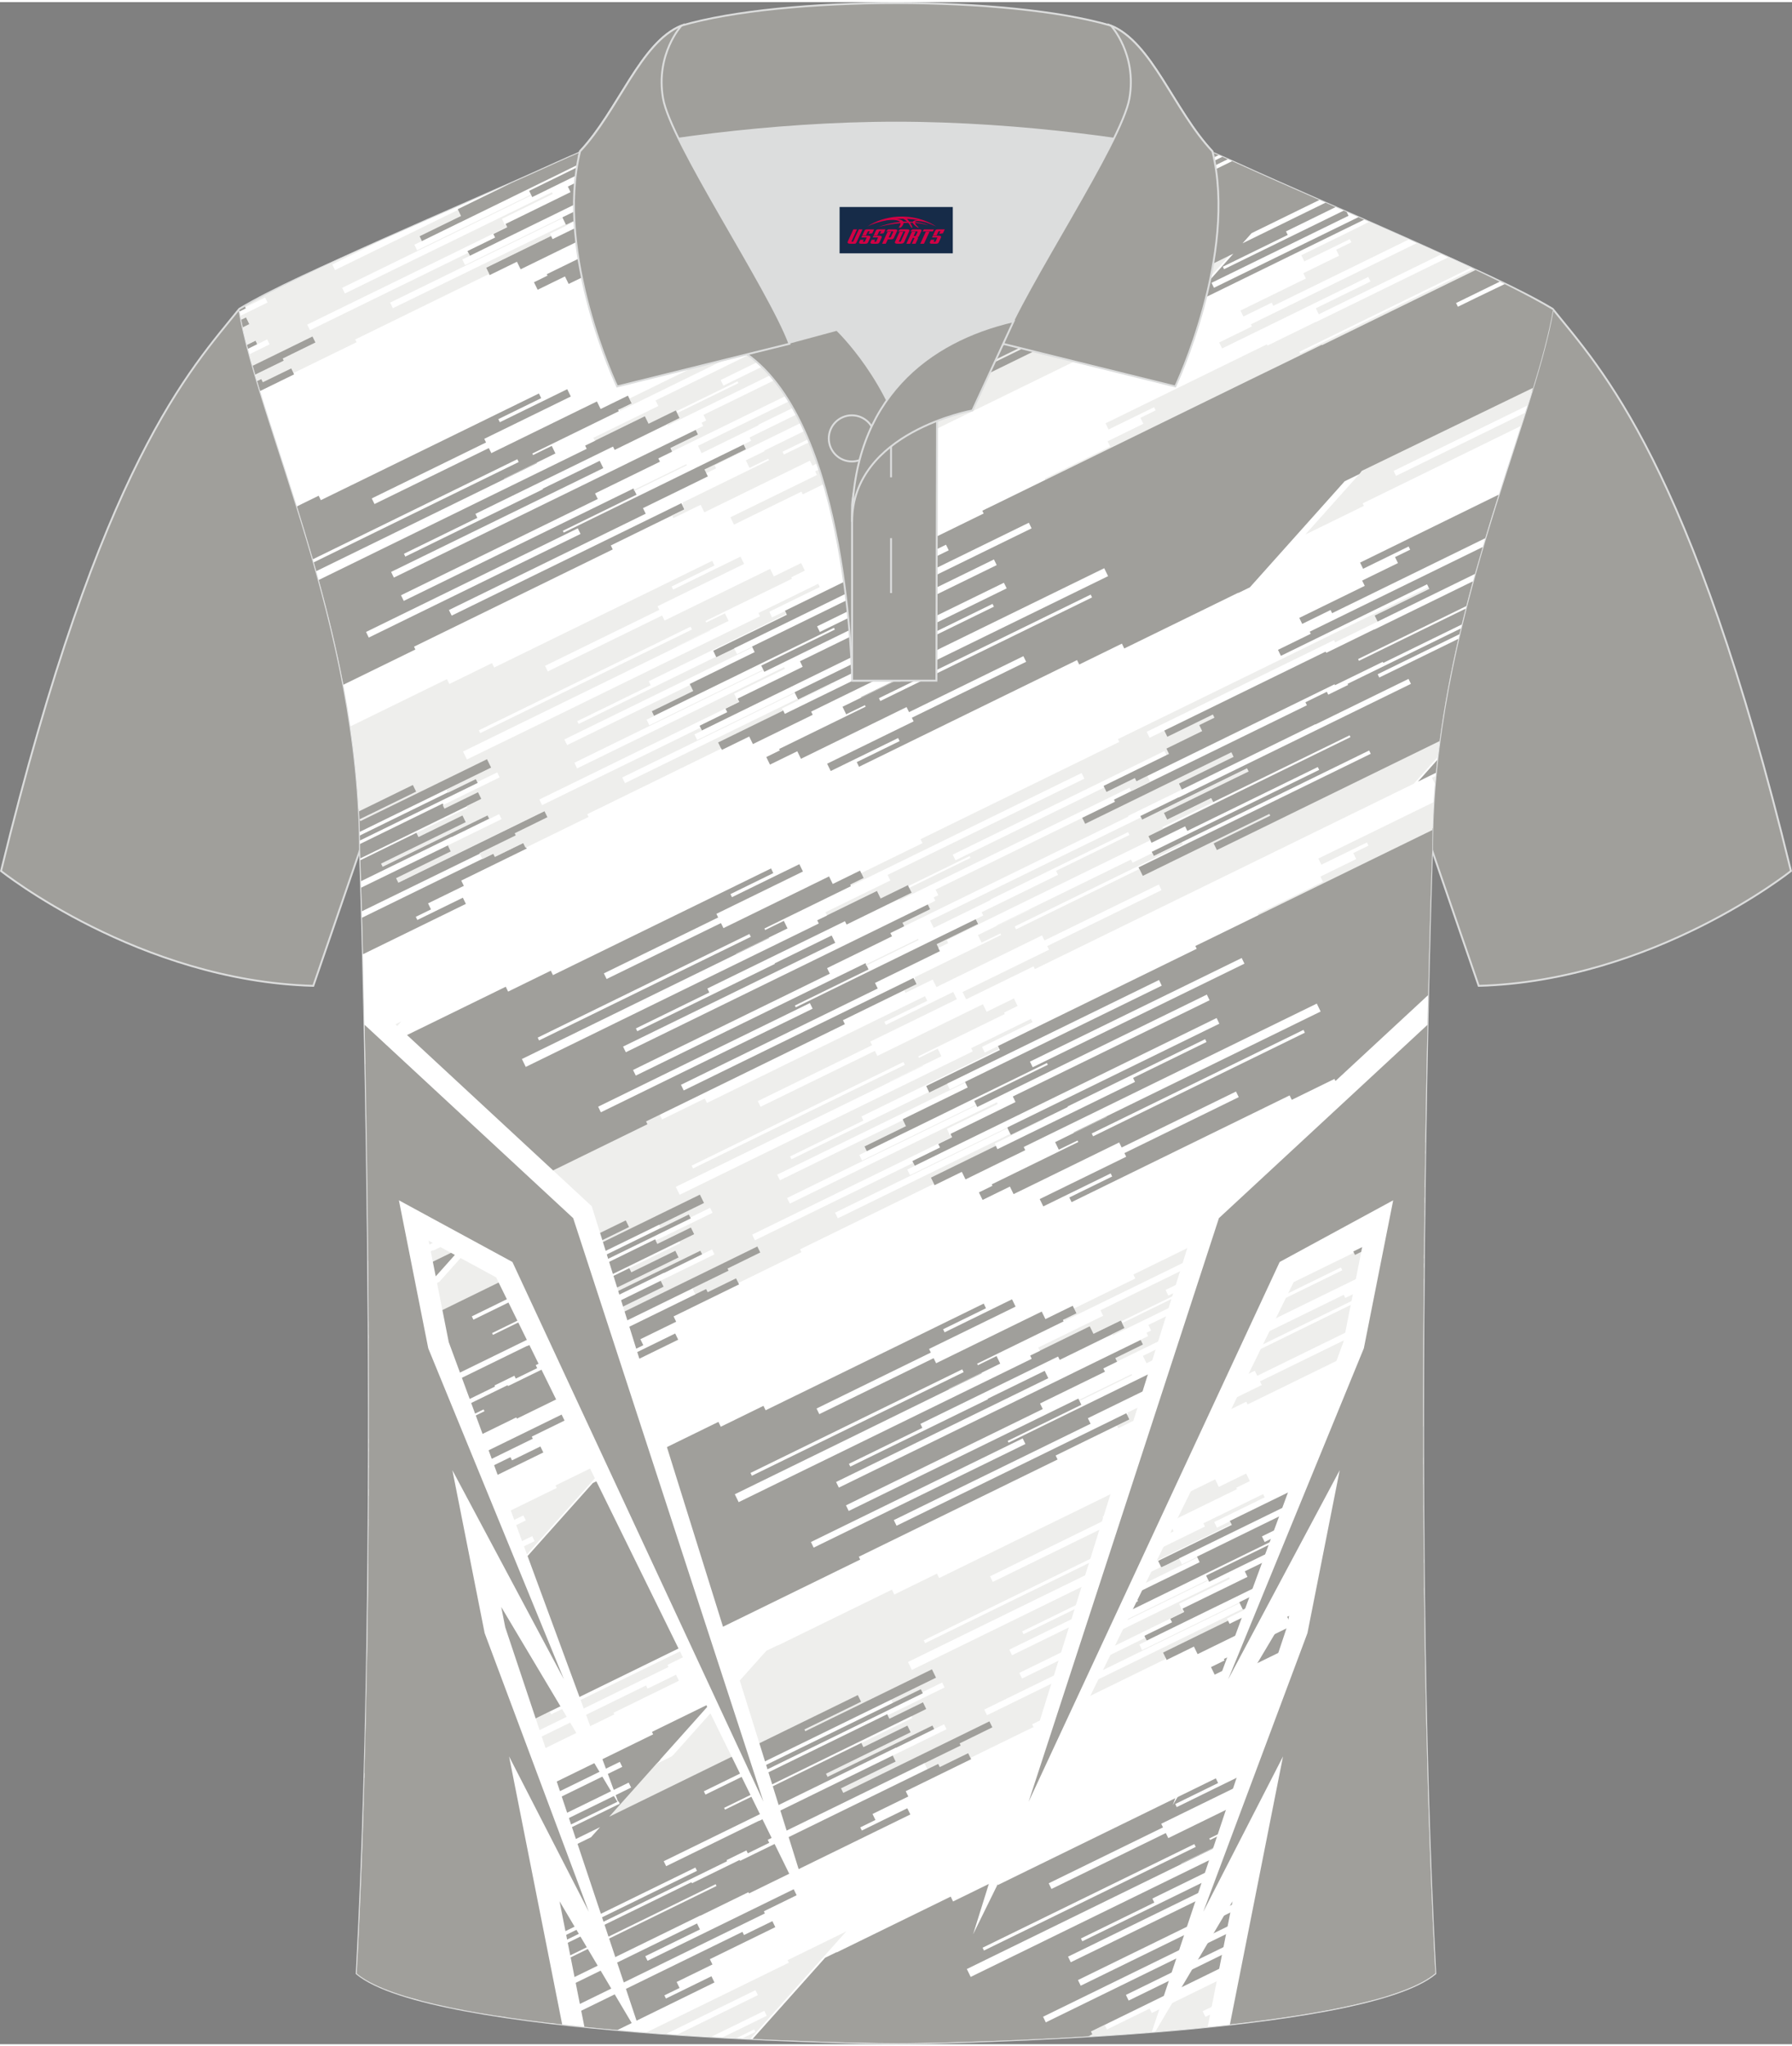
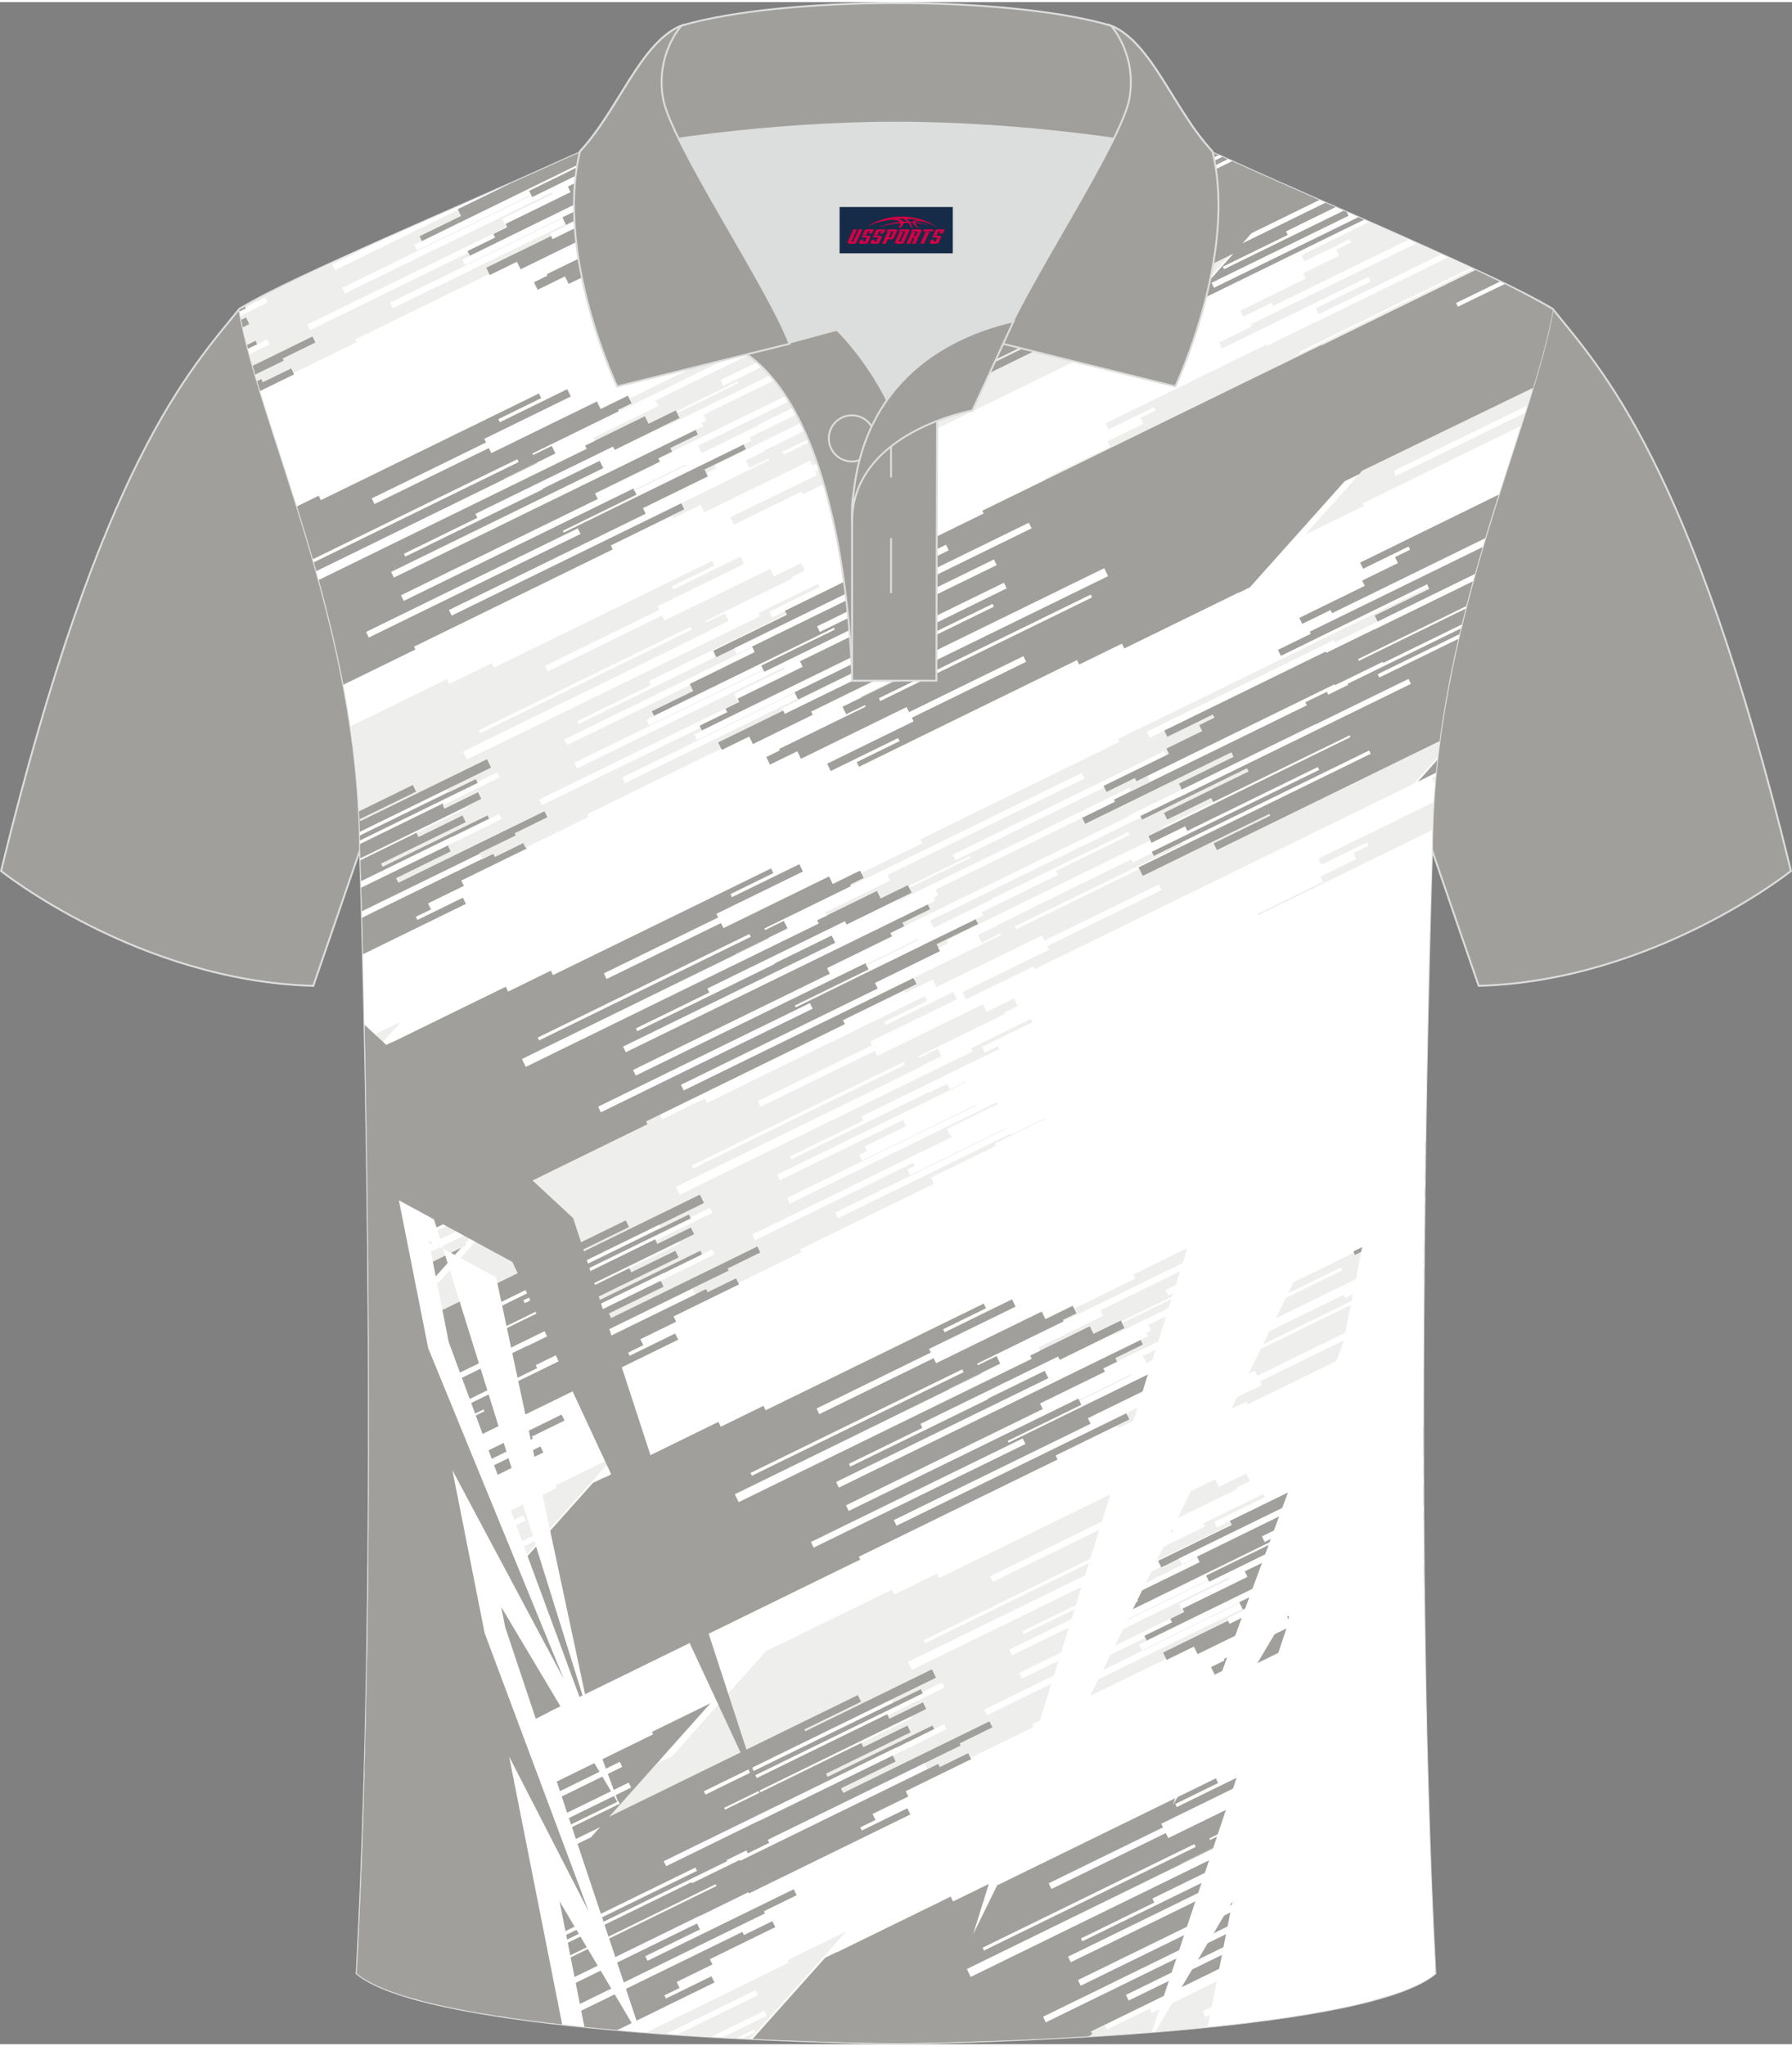
<svg xmlns="http://www.w3.org/2000/svg" version="1.1" id="图层_1" x="0px" y="0px" width="379.8px" height="433.5px" viewBox="0 0 379.96 432.78" enable-background="new 0 0 379.96 432.78" xml:space="preserve">
  <rect x="0" y="0" width="379.96" height="432.78" fill="#808080" stroke="none" />
  <path fill-rule="evenodd" clip-rule="evenodd" fill="#A09F9B" stroke="#DCDDDD" stroke-width="0.4" stroke-miterlimit="22.926" d="  M329.22,65.01c10.24,12.77,29.36,32.34,50.52,119.13c0,0-29.19,23.31-66.21,24.34c0,0-7.16-20.76-9.89-28.76  c-22.39-65.04,1.92-119.48-95.65-155.76c1.44-0.27,3.11-0.27,4.93-0.1l-0.09-0.01c13.99-0.87,17.88-1.24,23.93,0.66  c9.64,3.37,15.62,5.8,25.07,10.09C283.78,44.59,315.54,56.77,329.22,65.01z" />
  <path fill-rule="evenodd" clip-rule="evenodd" fill="#A09F9B" stroke="#DCDDDD" stroke-width="0.4" stroke-miterlimit="22.926" d="  M50.74,65.01C40.5,77.78,21.38,97.35,0.22,184.14c0,0,29.19,23.31,66.21,24.34c0,0,7.16-20.76,9.89-28.76  c22.39-65.04-1.92-119.48,95.65-155.76c-1.44-0.27-3.11-0.27-4.93-0.1l0.09-0.01c-13.99-0.87-17.88-1.24-23.93,0.66  c-9.64,3.37-15.62,5.8-25.07,10.09C96.18,44.59,64.42,56.77,50.74,65.01z" />
  <path fill-rule="evenodd" clip-rule="evenodd" fill="#FFFFFF" stroke="#DCDDDD" stroke-width="0.4" stroke-miterlimit="22.926" d="  M189.99,432.58c9.72,0.03,98.75-1.66,114.34-14.78c-5.38-101.09-0.7-237.87-0.7-237.87c0-47.66,21.31-90.01,25.59-114.69  c-13.68-8.23-45.44-21.26-67.38-31.26c-30.14-13.67-34.27-7.75-71.45-7.75c-37.17,0-42.13-5.92-72.27,7.75  c-21.94,9.99-53.69,23.01-67.38,31.26c4.28,24.69,25.59,67.04,25.59,114.69c0,0,4.68,136.79-0.7,237.87  C91.24,430.91,180.26,432.61,189.99,432.58z" />
  <g>
    <g>
      <path fill-rule="evenodd" clip-rule="evenodd" fill="#FFFFFF" d="M189.99,432.58c9.72,0.03,98.75-1.66,114.34-14.78    c-5.38-101.09-0.7-237.87-0.7-237.87c0-47.66,21.31-90.01,25.59-114.69c-13.68-8.23-45.44-21.26-67.38-31.26    c-30.14-13.67-34.27-7.75-71.45-7.75c-37.17,0-42.13-5.92-72.27,7.75c-21.94,9.99-53.69,23.01-67.38,31.26    c4.28,24.69,25.59,67.04,25.59,114.69c0,0,4.68,136.79-0.7,237.87C91.24,430.91,180.26,432.61,189.99,432.58z" />
      <g>
        <path fill-rule="evenodd" clip-rule="evenodd" fill="#A09F9B" d="M231.06,431.1l0.77-0.38l-0.23-0.54l2.51-1.25l0.13-0.26     l39.23-19.19l-0.41-0.84l7.55-3.69l3.21-1.57l0,0l2.21-1.08l0.25,0.04l2.54-1.24l-0.39-1l-0.27-0.12l-0.14-0.29l-1.61,0.79     l-2.2,1.08l-1.02,0.5l0,0l-10.79,5.28l-33.09,16.19l-0.38-0.78l-0.2-0.42l33.09-16.19l8.63-4.22l-0.58-1.18l8-3.91l0,0l3.21-1.57     l2.55-1.25l-0.33-0.67l0.04-0.08l-0.25-0.6l-0.03-0.07l0.33-0.19l8.44-4.15l-0.46-0.92l-0.16-0.08v0l-3.21,1.57l-2.09,1.02     l-3.22,1.57l0,0l-5.6,2.74l-1.44,0.71l-9.61,4.7l-6.01,2.94l-6.98,3.41l-0.19-0.38l6.98-3.41l6.01-2.94l2.64-1.29l-0.05-0.11     l-0.05-0.11l-0.29-0.6l-0.11-0.22l-0.14-0.29l-3.8,1.86l-4.84,2.37l-6.97,3.41l-33.09,16.18l-0.58-1.19l0-0.01l3.66-1.79     l6.95-3.4l0.33-0.16l15.56-7.61l6.59-3.22l6.97-3.41l0.06-0.03l1.6-0.78l-0.17-0.34l-0.41-0.84l0.97-0.48l4.81-2.35l7.98-3.91     l0-0.01l-0.05-0.1l-0.29-0.59l2.07-1.01l0.85-0.42l0.03-0.13l-0.31-0.58l0.42-0.16l5.51-2.7l-0.57-1.06l-0.08,0l-3.21,1.57     l-7.98,3.91l-2.07,1.01l-0.85,0.42l-1.44,0.71l-8.64,4.23l-5.11,2.5l-1.87,0.91l-23.08,11.29l-3.91,1.91l-3.49,1.7l-2.36,1.15     l-0.1-0.2l-0.2-0.41l-0.26-0.54l-0.02-0.04l0.26-0.12l32.58-15.93l1.22-0.59l10.94-5.35l-0.76-1.55l-6.99,3.42l-3.95,1.93     l-1.15,0.56l0.05,0.11l-0.06,0.03l-29.12,14.24l-0.05-0.11l-0.24-0.49l15.56-7.61l-0.41-0.85l13.56-6.63l1.21-0.59l1.41-0.69     l4.81-2.35l8.18-4l0.24,0.49l0.11,0.22l11.14-5.45l0.08-0.01l2.68-1.22l-0.52-1.06l-0.11-0.03l-0.18-0.38l0.01-0.15l-0.07-0.18     l-5.65,2.62l-0.12-0.02l-0.72-1.49l-10.68,5.31l-0.03,0.14l-2.07,1.01l0.33,0.68l-9.72,4.76l-1.21,0.59l-21.18,10.36l-11.09,5.42     l-3.65,1.79l-15.28,7.47l-0.05-0.1l-0.22-0.45l-0.14-0.29l-0.12-0.24l-0.1-0.21l-0.11-0.22l-0.08-0.16l23.87-11.67l21.57-10.55     l6.97-3.41l-0.04-0.08l-6.98,3.41l-0.02-0.04l6.98-3.41l3.96-1.94l-0.56-1.15l-0.22-0.45l-3.96,1.94l-0.16-0.32l4.04-1.98     l14.3-6.99l-0.15-0.3l0.23-0.11l0.15,0.04l2.62-1.31l-0.57-1l-0.07-0.05l-0.28-0.57l-5.79,2.83l-0.78-1.6l-3.61,1.77l-11.81,5.78     l-6.97,3.41l-0.31-0.63l-0.22-0.44l-24.24,11.85l-0.29-0.59l-0.2-0.41l-0.1-0.2l24.24-11.85l-0.38-0.77l4.04-1.98l14.3-6.99     l-0.76-1.55l-6.53,3.19l-7.76,3.8l-0.32-0.65l7.76-3.8l1.33-0.65l-0.48-0.99l-1.33,0.65l-11.81,5.78l-25.81,12.62L218,395.9l0,0     l-6.41,3.14l-0.46-0.94l-9.05,4.43l-0.5-1.03l-24.17,11.82l-0.02-0.05l-2.44,1.19l-0.1,0.11l-12.75,14.27l-0.1,0.11l-2.43,2.72     c15.17,0.73,27.2,0.91,30.43,0.9C193.95,432.59,211.09,432.31,231.06,431.1L231.06,431.1z M249.58,392.9L249.58,392.9     l-40.95,20.03l-0.29-0.6l44.9-21.96l0.13,0.28l0.16,0.32L249.58,392.9L249.58,392.9z M266.06,405l0.58,1.19l-44.9,21.96     l-0.29-0.6l-0.13-0.27l-0.16-0.32L266.06,405z" />
        <path fill-rule="evenodd" clip-rule="evenodd" fill="#A09F9B" d="M304.24,415.99l-5.5,2.69l0,0l-0.66,0.32l-0.21,0.1h0     l-6.01,2.94l-1.18,0.58l0.01,0.01l0.22,0.46l0.01,0.03l0.05,0.11l0.11,0.22c1.17-0.31,2.29-0.64,3.35-0.97l0.68-0.33l0.02-0.07     l0.15-0.07l0.87-0.42l0,0l0.31-0.15l6.99-3.42l0.88-0.43L304.24,415.99z" />
        <path fill-rule="evenodd" clip-rule="evenodd" fill="#A09F9B" d="M301.75,301.83l-27.24,13.33l-13.75,6.72l-0.03,0.06l0.42,0.76     l0,0.03l-15.59,7.62l0.23,0.47l0.01,0.03l0.06,0.11l0.17,0.35l0.07,0.14l0.05,0.11l0,0.07l0.06,0.1l1.35-0.6l2.44-1.25l0.02-0.07     l0.15-0.07l8.17-4l3.5-1.71l33.09-16.18l0.38,0.78l0.2,0.42l-33.09,16.18l-3.49,1.71l-5.13,2.51l-0.01,0.02l0.06,0.12l0.01,0     l0.02,0.04l0.06,0.12l0.21,0.43l0.05,0.11l0.16,0.34l-0.04,0.02l-5.11,2.5l-1.87,0.91l-0.98,0.48l0,0l-0.87,0.42l0,0l-4.9,2.4     l0.07,0.15l-0.01,0.13l0.23,0.63l0.27,0.5l-8.75,4.32l0.5,0.99l0.1,0.03l7.64-3.74l0.87-0.42l0,0l7.02-3.43l0.03-0.01l6.94-3.4     l7.44-3.64l1.24-0.61l6.75-3.3l0.23-0.11l0.18,0.38l-0.03,0.01l-6.94,3.4l-1.24,0.6l-5.78,2.83l-1.62,0.79l0.01,0.02l0.05,0.09     l0.05,0.11l0.19,0.39l0.1,0.2l0.07,0.14l0,0.01l0.12,0.25l0.05,0.11l1.62-0.79l2.18-1.07l1-0.49l3.83-1.87l6.97-3.41l13.22-6.47     l0,0l0.87-0.42l15.69-7.68l-0.01-2.67l-33.59,16.43l-0.58-1.19l34.17-16.71C301.75,306.23,301.75,304.03,301.75,301.83     L301.75,301.83z M301.77,314.07c0.01,1.5,0.01,3,0.02,4.5l-0.46,0.22l-3.91,1.91l-16.34,7.99l-4.53,2.21l-0.87,0.42l0,0     l-1.35,0.66l-1.87,0.91l-5.11,2.5l-8.64,4.23l-0.03,0.01l-2.27,1.11l-13.26,6.49l-0.09-0.06l-0.24-0.47l0-0.12l-0.17-0.35     l5.86-2.87l-0.1-0.19l-0.02-0.05l-0.03-0.06l-0.07-0.14l-0.15-0.31l2.7-1.32l0.23-0.11l-0.04-0.09l-0.23-0.46l-0.07-0.15l0-0.01     l6.75-3.3l1.24-0.6l5.78-2.83l-0.11-0.23l-0.05-0.11l-0.05-0.11l-0.19-0.39l-0.1-0.2l-0.07-0.14l1.59-0.78l0.03-0.01l0.03-0.01     l6.97-3.41l6.59-3.22l3.7-1.81l0,0l0.87-0.42l0,0l10.99-5.37L301.77,314.07L301.77,314.07z M301.8,320.05l0.01,1.78l-26.18,12.8     l-0.03,0.01l-0.03,0.01l0.05,0.11l-1.15,0.56l-3.32,1.62l-0.64,0.31l-0.02,0.03l-6.98,3.44l-0.1-0.28l-0.38-0.77l-0.2-0.42     l-0.07-0.14l5.13-2.51l5.44-2.66l0.36-0.18l0.5-0.25l0.71-0.35L301.8,320.05L301.8,320.05z M301.82,322.57l0.02,3.27l-3.44,1.68     l-21.18,10.36l-1.21,0.59l-9.73,4.76l0.33,0.68l-2.98,1.46l0,0l-0.87,0.42l0,0l-8.83,4.32l-0.34-0.69l-0.29-0.6l-0.15-0.31     l-5.79,2.83l-0.14-0.29l-0.29-0.33l-0.5-1.02l13.84-6.74l0.09,0.03l0.23,0.47l0.11,0.23l6.95-3.4l0,0l0.87-0.42l0.37-0.18     l6.22-3.04l1.21-0.59l13.56-6.63l-0.12-0.25l-0.22-0.46l-0.01-0.03l-0.05-0.11L301.82,322.57L301.82,322.57z M301.86,327.91     l0.02,2.12l-17.23,8.43l0,0l-3.95,1.93l0.16,0.32l0.14,0.28l20.89-10.22c0.02,1.76,0.03,3.53,0.05,5.29l-14.9,7.29l-0.22-0.44     l-0.31-0.63l-6.97,3.41l-11.81,5.78l-3.61,1.76l-0.78-1.6l-5.79,2.83l-0.72-1.47l0,0l-0.06-0.13l0.32-0.16l0,0l2.55-1.25     l-0.15-0.3l14.3-6.99l4.05-1.98l-0.16-0.32l-3.97,1.94l-0.22-0.45l-0.56-1.15l3.97-1.94l6.97-3.41l-0.02-0.04l-6.97,3.41     l-0.04-0.07l6.97-3.41L301.86,327.91L301.86,327.91z M301.95,337.53c0.02,1.62,0.04,3.25,0.06,4.87l-12.46,6.09l-11.81,5.78     l-1.33,0.65l-0.48-0.99l1.33-0.65l7.76-3.8l-0.32-0.65l-7.76,3.8l-6.53,3.19l-0.76-1.55l14.3-6.99l4.04-1.98l-0.37-0.77     L301.95,337.53z" />
        <path fill-rule="evenodd" clip-rule="evenodd" fill="#A09F9B" d="M86.32,422.73l5.67-2.77l0.73,1.48l-4.01,1.96     c4.73,1.27,10.31,2.38,16.37,3.33l43.37-21.21l0.02,0.04l10.22-5l0.13,0.26l34.2-16.73l-0.64-1.31l-9.65,4.72l-0.33-0.67     l3.22-1.57l-0.62-1.27l7.59-3.71l-0.55-1.12l13.88-6.79l-0.14-0.28l0.07-0.12l-0.44-1.05l-6.07,2.97l-0.33-0.62l-2.34,1.11     l-0.02,0.11l-39.72,19.43l-0.1-0.19l-10.11,4.94l-0.11-0.22l-27.66,13.53l-0.29-0.6L154.16,394l-0.11-0.23l4.21-2.06l0.3,0.61     l4.54-2.22l-0.31-0.64l33.23-16.25l0.25,0.08l7.72-3.79l-0.11-0.44l6.77-3.46l-0.66-1.56l-31.14,15.17l-0.22-0.63l11.48-5.7     l-0.62-1.23l-0.18-0.06l-28.31,13.85l-0.02-0.04l-19.73,9.65l-0.52-1.05l49.24-24.08l0.02,0.04l8.11-3.97l0.07-0.24l-0.36-0.73     l-22.24,10.85l-0.07-0.38l18-8.88l-0.86-1.75l-9.5,4.75l-0.27-0.67l-0.22-0.02l-28.93,14.15l-0.18-0.38l39.72-19.43l0.29,0.01     l3.08-1.57l-0.82-1.6l-7.22,3.58l-0.26-0.59l-0.1-0.03l-0.11-0.22l-27.66,13.53l-0.29-0.6l35.51-17.37l-0.11-0.23l0.01-0.1     l-0.26-0.67l-5.98,2.87l-0.04,0.18l-39.72,19.43l-0.34-0.7l39.72-19.43l0.16,0.06l9.48-4.6l-0.95-2.07l-4.03,1.98l-22.79,11.13     l-0.05-0.14l12.43-6.05l-0.99-2.03l-51.36,25.25l8.4-9.62l-0.09-0.26l0.87-0.98l-56.24,27.48l0.21,0.45l-7.69,3.76l-0.01,0.19     l0.29,0.6l0.07,0.14l56.63-27.7l0.52,1.05l-29.05,14.21l0.62,1.28l25.76-12.6l0.26,0.53l-13.76,6.73l0.37,0.75l-18.58,9.09     l0.3,0.61l-9.65,4.72l0.36,0.73l0.13,0.26l5.44-2.66l1.11-0.54l30.1-14.72l-0.03,0.03l-0.88,0.99l-0.1,0.11l-0.37,0.41l-0.5,0.56     l-0.04,0.04l-27.71,13.55l-0.28,0.13l-0.83,0.41l-16.33,7.99l-2.24,1.1l0.26,0.53l-2.31,1.13c-0.07,1.36-0.14,2.72-0.21,4.06     C77.86,419.66,81.57,421.29,86.32,422.73L86.32,422.73z M130.93,429.77c-4.47-0.39-8.93-0.84-13.28-1.35l39.77-19.45l0.33,0.67     l6.02-2.94l0.62,1.27l-13.88,6.79l0.55,1.12l-7.59,3.71l0.62,1.27l-3.22,1.57l0.33,0.67l9.65-4.72l0.64,1.31L130.93,429.77     L130.93,429.77z M116.36,428.27c-3.16-0.38-6.25-0.79-9.24-1.23l12.34-6.04l0.02,0.04l28.31-13.85l0.62,1.27l-11.59,5.67     l0.48,0.97l30.99-15.16l0.62,1.27l-6.95,3.4l0.22,0.45l-40.91,20.01l0.31,0.64L116.36,428.27L116.36,428.27z M151.74,398.87     L151.74,398.87l0.18,0.38l-39.72,19.43l-0.18-0.38L151.74,398.87L151.74,398.87z M147.44,395.34l0.34,0.7l-39.72,19.43l-0.34-0.7     L147.44,395.34L147.44,395.34z" />
        <path fill-rule="evenodd" clip-rule="evenodd" fill="#A09F9B" d="M301.88,270.64l0.02-2.48l-15.34,7.5l0.15,0.3l-0.05,0.28     l0.77,1.59L301.88,270.64L301.88,270.64z M301.91,267.28l-6.17,3.02l-0.02,0.06l-5.99,2.96l-0.28-0.66l0.02-0.09l-0.11-0.23     l12.56-6.14L301.91,267.28L301.91,267.28z M301.92,265.45l-5.01,2.45l-0.47-0.96l-7.12,3.48l-0.27-0.56l-0.1-0.11l-0.37-0.78     l3.14-1.51l0.06,0l10.18-4.98L301.92,265.45L301.92,265.45z M301.97,261.2l0.02-2.18l-7.39,3.61l-2.92,1.44l0.63,1.27l0.39,0.37     l9.21-4.62L301.97,261.2L301.97,261.2z M302,258.46l0.01-1.02l-6.94,3.4l-0.02-0.04l-8.11,3.97l0.13,0.27l-0.03,0.13l0.2,0.51     L302,258.46L302,258.46z M302.02,256.06l-6.3,3.08l-0.07-0.05l-0.68-1.2l2.89-1.44l4.17-2.04L302.02,256.06L302.02,256.06z      M302.06,253.39l0.03-2.27l-13.08,6.4l-4.02,1.96l-3.66,1.79l0.22,0.45l-6.95,3.4l0,0.01l-0.02,0.11l0.59,1.19l0.08,0.02     l7.1-3.41l10.53-5.16l4.91-2.39l1.34-0.64L302.06,253.39L302.06,253.39z M302.11,249.54l-13.72,6.71l0,0.06l-2.34,1.16l-0.3-0.68     l-5.89,2.92l-0.14-0.01l-0.44-0.9l0.01-0.11l-0.16-0.32l13.35-6.53l0.02-0.11l0.34-0.18l-0.47-1.1l0.15-0.19l7.25-3.54     l-0.48-1.32l2.9-1.41C302.16,245.81,302.13,247.66,302.11,249.54L302.11,249.54z M302.19,243.45l0.03-1.81l-10.22,5l-0.04,0.17     l0.75,1.41L302.19,243.45L302.19,243.45z" />
        <path fill-rule="evenodd" clip-rule="evenodd" fill="#A09F9B" d="M77.12,381.73l22.54-10.87l3.95-1.84l6.68-3.7l0.26,0.04     l5.97-3.03l0.02-0.05l65.85-32.21l-0.29-0.6l42.14-20.61l-0.41-0.84l7.55-3.7l3.22-1.57l2.21-1.08l0.13,0.05l2.59-1.3l-0.46-1     l-0.12-0.07l-0.14-0.29l-1.61,0.79l-2.2,1.08l-1.02,0.5l-10.79,5.28l-33.09,16.19l-0.38-0.78l-0.2-0.42l33.09-16.19l8.63-4.22     l-0.58-1.18l8-3.91l3.22-1.57l2.55-1.25l-0.33-0.67l0.01-0.11l-0.32-0.68l0.26-0.1l8.52-4.17l-0.44-0.96l-0.13-0.06l0,0     l-3.21,1.57l-2.09,1.02l-3.21,1.57l-5.61,2.74l-1.44,0.71l-9.61,4.7l-6.01,2.94l-6.97,3.41l-0.19-0.38l6.98-3.41l6-2.94     l2.64-1.29l-0.05-0.11l-0.05-0.11l-0.29-0.6l0.01-0.05l-0.07-0.14l-0.04-0.02l-0.14-0.29l-3.8,1.86l-4.84,2.37l-6.97,3.41     l-33.09,16.18l-0.36-0.74l-0.22-0.45l3.66-1.8l6.95-3.4l0.33-0.16l15.56-7.61l6.59-3.22l6.98-3.41l0.06-0.03l1.6-0.78l-0.17-0.34     l-0.41-0.84l0.97-0.48l4.81-2.35l7.98-3.9l0-0.01l-0.05-0.1l-0.29-0.59l2.07-1.01l0.85-0.42l0.03-0.08l-0.06-0.44l1.13-0.77     l4.61-2.28l-0.19-0.39l-0.29-0.52l-0.22-0.14l-3.21,1.57l-7.98,3.9l-2.07,1.01l-0.85,0.42l-1.44,0.71l-8.64,4.23l-5.11,2.5     l-1.87,0.91l-23.08,11.29l-3.91,1.91l-3.49,1.71l-2.36,1.15l-0.58-1.19l0.26-0.13l32.58-15.93l1.21-0.59l10.94-5.35l-0.76-1.56     l-6.99,3.42l-3.95,1.93l-1.15,0.57l0.05,0.11l-29.18,14.27l-0.05-0.11l-0.24-0.49l15.56-7.61l-0.05-0.11l-0.01-0.03l-0.22-0.46     l-0.12-0.25l13.56-6.63l2.63-1.29l4.81-2.35l8.18-4l0.24,0.49l0.11,0.22l11.14-5.45l0.1,0.02l2.68-1.32l-0.53-0.95l-0.12-0.07     l-0.19-0.38l-0.01-0.1l-0.08-0.14l-5.76,2.78l-0.7-1.44l-0.16-0.15l-10.49,5.09l-0.06,0.19l-2.08,1.01l0.33,0.68l-10.94,5.35     l-21.18,10.36l-11.09,5.42l-3.65,1.78l-15.28,7.47l-0.05-0.1l-0.22-0.45l-0.14-0.29l-0.12-0.24l-0.1-0.21l-0.11-0.22l-0.08-0.16     l23.87-11.67L201.21,294l6.97-3.41l-0.04-0.07l-6.97,3.41l-0.02-0.04l6.97-3.41l3.96-1.94l-0.56-1.15l-0.22-0.45l-3.96,1.94     l-0.16-0.32l4.04-1.98l14.3-6.99l-0.15-0.3l0.23-0.11l0.11,0l2.61-1.27l-0.48-1.03l-0.11-0.03l-0.28-0.57l-5.79,2.83l-0.78-1.6     l-3.61,1.76l-11.81,5.78l-6.97,3.41l-0.31-0.63l-0.22-0.44l-24.24,11.86l-0.29-0.59l-0.2-0.41l-0.1-0.19l24.24-11.86l-0.38-0.77     l4.05-1.98l14.3-6.99l-0.76-1.55l-6.53,3.2l-7.76,3.8l-0.32-0.65l7.76-3.8l1.33-0.65l-0.48-0.99l-1.33,0.65l-11.81,5.78     l-25.81,12.62l-0.87,0.42l0,0l-6.42,3.14l-0.46-0.94l-9.05,4.43l-0.5-1.03l-24.17,11.82l-0.02-0.05l-2.44,1.19l-0.1,0.11     l-12.75,14.26l-3.29,3.68l-3.99,4.41l-0.85,0.42l-13.06,6.41l-0.58,0.28l-13.26,6.46c-0.14,8.52-0.32,17.04-0.55,25.49l4.25-2.08     l0.39,0.79l-4.45,2.18l-0.22,0.11C77.23,378.17,77.18,379.95,77.12,381.73L77.12,381.73z M200.37,292.28L200.37,292.28     l-40.95,20.03l-0.29-0.6l44.9-21.96l0.13,0.28l0.16,0.32L200.37,292.28L200.37,292.28z M179.28,322.76l37.56-18.37l0.58,1.19     l-44.9,21.96l-0.29-0.6l-0.13-0.27l-0.16-0.32L179.28,322.76z" />
        <path fill-rule="evenodd" clip-rule="evenodd" fill="#A09F9B" d="M78.22,310.61l24.5-11.98l-0.18-0.38l-24.31,11.89l0.01-2.94     l19.17-9.37l0.11,0.22l10.11-4.94l0.09,0.19l39.72-19.43l0.07-0.22l2.28-1.16l0.33,0.65l6.07-2.83l0.44,1.03l-0.07,0.13     l0.14,0.28l-13.88,6.79l0.55,1.12l-7.59,3.71l0.62,1.27l-3.22,1.57l0.33,0.67l9.65-4.72l0.64,1.31l-34.2,16.73l-0.13-0.26     l-10.22,5l-0.02-0.04L78.2,315.19L78.22,310.61L78.22,310.61z M77.48,225.09c0.23,12.21,0.45,26.34,0.59,41.68l33.84-16.55     l1.79,0.08l24.34-12.25l-0.46-0.66l2.19-1.02l0.13-0.58l39.24-19.19l-0.41-0.84l7.55-3.69l3.21-1.57l0,0l2.21-1.08l0.23-0.04     l2.5-1.18l-0.46-0.96l-0.15-0.14l-0.14-0.29l-1.61,0.79l-2.2,1.08l-1.02,0.5l0,0l-10.79,5.28l-33.09,16.19l-0.38-0.78l-0.2-0.42     l33.09-16.19l8.63-4.22l-0.58-1.18l8-3.91l0,0l3.21-1.57l2.55-1.25l-0.33-0.67l0.03-0.18l-0.18-0.63l8.66-4.24l-0.46-0.95     l-0.14-0.09l0,0l-3.21,1.57l-2.09,1.02l-3.21,1.57l-5.6,2.74l-1.44,0.71l-9.61,4.7l-6.01,2.94l-6.97,3.41l-0.19-0.38l6.97-3.41     l6.01-2.94l2.64-1.29l-0.05-0.11l-0.05-0.11l-0.29-0.6l-0.11-0.22l-0.14-0.29l-3.81,1.86l-4.84,2.37l-6.97,3.41l-33.09,16.18     l-0.36-0.73l-0.02-0.04l-0.2-0.41l0-0.01l3.66-1.79l6.95-3.4l0.33-0.16l15.56-7.61l6.59-3.22l6.97-3.41l0.06-0.03l1.6-0.78     l-0.17-0.34l-0.41-0.84l0.97-0.48l4.81-2.35l7.98-3.91l0-0.01l-0.05-0.1l-0.29-0.59l2.07-1.01l0.85-0.42l0-0.01l0.06-0.19     l-0.24-0.49l6.06-2.8l-0.5-0.98l-0.33-0.13l-0.05-0.02l-3.21,1.57l-7.98,3.91l-2.07,1.01l-0.85,0.42l-1.44,0.7l-8.64,4.23     l-5.11,2.5l-1.87,0.91l-23.08,11.29l-3.91,1.91l-3.49,1.71l-2.36,1.15l-0.1-0.2l-0.03-0.06l-0.09-0.18l-0.03-0.05l-0.06-0.13     l-0.15-0.31l-0.11-0.23l-0.02-0.04l0.26-0.12l32.58-15.93l1.21-0.59l10.94-5.35l-0.76-1.55l-6.99,3.42l-3.95,1.93l-1.15,0.56     l0.05,0.11l-0.06,0.03l-29.12,14.24l-0.05-0.11l-0.24-0.49l15.56-7.61l-0.05-0.11l-0.01-0.03l-0.22-0.46l-0.12-0.25l13.56-6.63     l1.21-0.59l1.41-0.69l4.81-2.35l8.18-4l0.24,0.49l0.11,0.22l11.14-5.45l0.16,0.06l2.64-1.3l-0.56-1.03l-0.1-0.04l-0.19-0.38     l0.02-0.12l-0.08-0.22l-5.74,2.79l-0.74-1.56l-10.63,5.06l-0.08,0.28l-2.07,1.01l0.33,0.68l-9.72,4.76l-1.21,0.59l-21.18,10.36     l-11.09,5.42l-3.65,1.79l-15.28,7.47l-0.05-0.1l-0.22-0.45l-0.14-0.29l-0.12-0.24l-0.1-0.21l-0.11-0.22l-0.08-0.16l23.87-11.67     l21.57-10.55l6.97-3.41l-0.04-0.07l-6.97,3.41l-0.02-0.04l6.98-3.41l3.96-1.94l-0.56-1.15l-0.22-0.45l-3.96,1.94l-0.16-0.32     l4.04-1.98l14.3-6.99l-0.15-0.3l0.23-0.11l0.21,0.04l2.57-1.25l-0.48-1.05l-0.16-0.06l-0.28-0.57l-5.79,2.83l-0.78-1.6     l-3.61,1.77l-11.81,5.78l-6.97,3.41l-0.31-0.63l-0.22-0.44l-24.24,11.85l-0.29-0.58l-0.2-0.41l-0.1-0.2l24.24-11.85l-0.38-0.77     l4.05-1.98l14.3-6.99l-0.76-1.55l-6.53,3.19l-7.76,3.8l-0.32-0.65l7.76-3.8l1.33-0.65l-0.48-0.99l-1.33,0.65l-11.81,5.78     l-25.81,12.62l-0.87,0.42l0,0l-6.42,3.14l-0.46-0.94l-9.05,4.43l-0.5-1.03l-24.17,11.82l-0.03-0.05l-2.44,1.19l-0.1,0.11     L77.48,225.09L77.48,225.09z M78.13,273.71l0,0.62l4.08-1.99l0.52,1.05l-4.59,2.24l0.03,3.98l5.91-2.89l0.52,1.05l-6.42,3.14     l0.01,1.58l3.75-1.83l0.26,0.53l-4,1.96c0.03,6.96,0.05,14.11,0.04,21.37l20-9.78l0.34,0.7l-20.34,9.95l0,1.08l26.72-13.07     l-0.11-0.23l4.21-2.06l0.3,0.61l4.54-2.22l-0.31-0.64l33.23-16.25l0.18,0.08l7.96-3.65l-0.16-0.48l3.95-1.83l3.01-1.55     l-0.92-1.85l-2.77,1.17l-4.49,1.96l-16.12,8.02l-7.45,3.84l-0.08-0.36l11.26-5.7l-0.63-0.99l-0.22-0.27l-0.22-0.03l-28.31,13.85     l-0.02-0.05l-19.73,9.65l-0.52-1.05l49.24-24.08l0.02,0.04l8.11-3.97l0.07-0.18l-0.28-0.79l-22.29,10.85l-0.1-0.37l17.85-8.71     l-0.79-1.78l-9.36,4.48l-0.32-0.51l-0.24-0.05l-28.93,14.15l-0.18-0.38l39.72-19.43l0.14,0.03l3.24-1.57l-0.75-1.62l-7.24,3.5     l-0.28-0.53l-0.14-0.03l-0.11-0.22l-27.66,13.53l-0.3-0.6l35.51-17.37l-0.11-0.23l0.08-0.14l-0.28-0.67l-6.01,2.87l-0.05,0.21     l-39.72,19.43l-0.34-0.7l39.72-19.43l0.19,0.08l9.73-4.53l-0.96-2.48l-4.64,2.07l-10.28,5.13l-0.75-1.6l-12.18,5.79l-39.16,19.12     l8.31-9.18l-0.04-0.75l2.58-2.89l1.45-1.62l4.03-4.52l-13.37,6.28l0.07,0.44L78.13,273.71L78.13,273.71z M78.19,316.56     c-0.01,1.64-0.02,3.28-0.03,4.92l34.81-17.02l-0.22-0.45l6.95-3.4l-0.62-1.27l-30.99,15.16l-0.48-0.97l11.59-5.67l-0.62-1.27     L78.19,316.56L78.19,316.56z M78.16,323.06c-0.02,2.61-0.04,5.24-0.06,7.87l24.21-11.84l-0.64-1.31l-9.66,4.72l-0.33-0.67     l3.22-1.57l-0.62-1.27l7.59-3.71l-0.55-1.12l13.88-6.79l-0.62-1.27l-6.02,2.94l-0.33-0.67L78.16,323.06L78.16,323.06z      M134.16,230.5l37.56-18.37l0.58,1.19l-44.9,21.96l-0.29-0.6l-0.13-0.27l-0.16-0.32L134.16,230.5L134.16,230.5L134.16,230.5z      M155.25,200.02L155.25,200.02l-40.95,20.03l-0.29-0.6l44.9-21.96l0.13,0.28l0.16,0.32L155.25,200.02z" />
        <path fill-rule="evenodd" clip-rule="evenodd" fill="#A09F9B" d="M288.38,118.78l0.64,1.31l9.65-4.72l0.33,0.67l-3.21,1.57     l0.62,1.27l-7.59,3.71l0.55,1.12l-13.88,6.79l0.62,1.27l6.01-2.94l0.33,0.67l32.46-15.88c0.94-3.16,1.9-6.24,2.85-9.24     L288.38,118.78L288.38,118.78z M314.37,115.48c-0.55,1.88-1.1,3.78-1.64,5.71l-20.63,10.09l-0.24-0.04l-0.63-1.35l11.71-5.57     l-0.08-0.23l0.02-0.11l-0.3-0.6l-30.99,15.16l-0.62-1.27l6.95-3.4l-0.22-0.45L314.37,115.48L314.37,115.48z M304.46,163.33     c0.09-0.91,0.18-1.81,0.28-2.72l-1.45,1.63l-1.62,1.82l-1.02,1.14L304.46,163.33L304.46,163.33z M305.21,156.79     c0.99-7.5,2.38-14.8,4-21.85l-16.76,8.2l0,0l-0.34-0.7l17.33-8.48l0.29-1.22l-24,11.74l0.11,0.23l-4.21,2.06l-0.3-0.61     l-4.54,2.22l0.31,0.64l-33.23,16.25l-4.02,1.96l-3.66,1.79l0.22,0.45l-6.95,3.4l0,0.01L229.4,173l0.65,1.32L261,159.22l0.39,0.66     l-11.4,5.59l-0.15,0.2l0.61,1.18l0.14,0.03l28.31-13.85l0.02,0.05l19.73-9.65l0.51,1.05l-49.24,24.08l-0.02-0.04l-8.11,3.97     l0.13,0.27l0.2,0.61l9.56-4.75l9.7-4.69l2.97-1.45l0.28,0.5l-2.95,1.47l-9.79,4.72l-2.63,1.33l-2.6,1.25l0.2,0.43l0.23,0.5     l0.07,0.19l0.3,0.46l9.27-4.57l0.5,0.78l28.93-14.15l0.18,0.38l-39.72,19.43l-0.09-0.04l-3.13,1.57l0.49,0.87l0.27,0.56     l7.12-3.48l0.47,0.96l27.66-13.53l0.3,0.6l-35.51,17.37l0.11,0.23l0.23,0.73l6.02-2.96l0.02-0.05l39.72-19.43l0.34,0.7     l-49.24,24.08l0.15,0.3l-0.01,0.14l0.67,1.52l26.86-13.17l0.07,0.19l-11.92,5.84l0.62,1.82L305.21,156.79L305.21,156.79z      M309.93,131.9l-16.64,8.14l-0.11-0.22l-10.11,4.94l-0.1-0.19l-39.72,19.43l-0.03,0.11l-2.36,1.15l-0.28-0.67l-5.84,2.82     l-0.22,0.09l-0.42-0.92l0.05-0.15l-0.16-0.32l13.35-6.53l0.02-0.14l0.33-0.17l-0.51-1.13l0.6-0.33l6.91-3.34l-0.58-1.27     l2.99-1.52l-0.14-0.39l-8.41,4.04l-1.18,0.54l-0.54-1.32l0.03-0.17l34.21-16.73l0.13,0.26l10.22-5l0.02,0.04l20.85-10.2     c-0.47,1.73-0.94,3.48-1.39,5.25l-22.94,11.22l0.18,0.38l22.62-11.06C310.48,129.66,310.21,130.78,309.93,131.9z" />
-         <path fill-rule="evenodd" clip-rule="evenodd" fill="#A09F9B" d="M253.38,208.9L253.38,208.9l10.48-5.12l-0.29-0.6l-0.29-0.6     l-44.9,21.96l0.58,1.19L253.38,208.9L253.38,208.9z M302.61,219.87l-19.16,9.37l-0.5-1.03l-9.05,4.43l-0.46-0.94l-33.09,16.19     l-11.81,5.78l-1.33,0.65l-0.48-0.99l1.33-0.65l7.76-3.8l-0.32-0.65l-7.76,3.8l-6.53,3.19l-0.76-1.55l14.29-6.99l4.05-1.98     l-0.38-0.77l24.24-11.86l-0.58-1.19l-24.24,11.86l-0.22-0.44l-0.31-0.63l-6.97,3.41l-11.81,5.78l-3.61,1.76l-0.78-1.6l-5.79,2.83     l-0.72-1.47l-0.06-0.13l0.32-0.15l0,0l2.55-1.25l-0.15-0.3l14.3-6.99l4.05-1.98l-0.16-0.32l-3.97,1.94l-0.22-0.45l-0.56-1.15     l3.96-1.94l6.97-3.41l-0.02-0.04l-6.97,3.41l-0.04-0.07l6.97-3.41l45.43-22.22l-0.82-1.68l-15.28,7.47l-14.74,7.21l-21.18,10.36     l-1.21,0.59l-9.73,4.76l0.33,0.68l-2.98,1.45l0,0l-0.87,0.42l0,0l-8.82,4.32l-0.34-0.69l-0.29-0.6l-0.15-0.31l-5.79,2.83     l-0.14-0.28l-0.3-0.09l-0.57-1.42l13.86-6.59l0.15,0.05l0.23,0.47l0.11,0.23l6.95-3.4l0,0l0.87-0.42l0.36-0.18l6.22-3.04     l1.21-0.59l13.56-6.63l-0.12-0.25l-0.22-0.46l-0.01-0.03l-0.05-0.11l15.56-7.61l-0.24-0.49l-0.05-0.11l-29.18,14.27l0.05,0.11     l-1.15,0.56l-3.31,1.62c-0.21,0.1-0.43,0.21-0.64,0.31c-0.02,0.05-0.02,0.08-0.07,0.1c-2.28,1.11-4.68,2.3-6.96,3.41l-0.08-0.27     l0.02-0.05l-0.38-0.78l-0.2-0.42l-0.07-0.14c4.05-1.98,8.1-3.97,12.15-5.94l32.83-16.06l-0.02-0.04l-0.26-0.54l-0.06-0.13     l-0.02-0.05l-0.12-0.24l-0.1-0.2l-5.84,2.86l-3.91,1.91l-16.34,7.99c-2.25,1.1-4.5,2.2-6.75,3.3l-6.97,3.41l-8.64,4.23     l-0.03,0.01l-2.27,1.11l-13.26,6.49l-0.08-0.01l-0.28-0.56l0.04-0.08l-0.17-0.35l5.86-2.87l-0.09-0.19l-0.03-0.05l-0.03-0.05     l-0.07-0.14l-0.15-0.31l2.7-1.32l0.23-0.11l-0.04-0.09l-0.07-0.02l-0.18-0.39l0.03-0.06l-0.07-0.15l0-0.01l6.75-3.3l1.24-0.61     l5.78-2.83l-0.11-0.23l-0.05-0.11l-0.05-0.11l-0.19-0.39l-0.1-0.2l-0.07-0.14c2.88-1.4,5.75-2.81,8.63-4.22l6.59-3.22l15.56-7.61     l10.94-5.35l-0.2-0.42l-0.38-0.78c-11.03,5.4-22.06,10.79-33.09,16.19l-6.97,3.41l-3.83,1.88l-1,0.49l-2.18,1.07l-1.62,0.79     l-0.05-0.11l-0.12-0.25l0-0.01l-0.07-0.14l-0.1-0.2l-0.19-0.39l-0.05-0.11l-0.05-0.09l-0.01-0.01l1.62-0.79l5.78-2.83l1.24-0.61     l6.94-3.4l0.03-0.01l-0.19-0.38l-0.23,0.11l-6.75,3.3l-1.24,0.61l-7.44,3.64l-6.94,3.4l-0.03,0.02l-7.02,3.43l0,0l-0.87,0.42     l-7.64,3.74l-0.22-0.07l-0.23-0.45l-0.24-0.58l8.8-4.26l-0.09-0.19l-0.41-0.92l0.05-0.13l-0.07-0.15l4.9-2.4l0,0l0.87-0.42l0,0     l0.98-0.48l1.87-0.91l5.11-2.5l0.04-0.02l-0.16-0.34l-0.05-0.11l-0.21-0.43l-0.06-0.12l-0.02-0.04l-0.07-0.14l5.13-2.51l3.5-1.71     l33.09-16.18l-0.2-0.42l-0.38-0.78l-33.09,16.18l-3.5,1.71l-6.99,3.42l-0.31,0.15l0,0l-0.87,0.42l-0.15,0.07l-0.07,0.18     l-2.52,1.2l-1.23,0.61l-0.08-0.17l0.03-0.07l-0.05-0.11l-0.07-0.14l-0.17-0.35l-0.05-0.11l-0.01-0.03l-0.22-0.46l-0.01-0.02     l1.18-0.58l6.01-2.94h0l0.21-0.1l0.66-0.32l0,0l7.52-3.68l0.03-0.02l-0.41-0.84l13.75-6.72l27.8-13.6l0.6-0.29l-0.29-0.6     l0.87-0.42l0.87-0.42l11.64-5.69l-0.01-0.02l0.03-0.14l22.52-11.25l2.38-1.23l12.01-5.78c-0.05,1.6-0.07,3.21-0.07,4.83     C303.63,179.92,303.1,195.44,302.61,219.87L302.61,219.87z M235.43,237.84l40.95-20.03l0.29,0.6l-44.9,21.96l-0.13-0.28     l-0.16-0.32L235.43,237.84z" />
        <path fill-rule="evenodd" clip-rule="evenodd" fill="#A09F9B" d="M312.57,56.63l-18.73,9.14c-4.99,2.44-8.47,4.2-13.46,6.64     l-0.33,0.05l-4.62,2.34c-13.36,6.53-26.62,12.92-39.96,19.48l-13.79,6.82l-0.02,0.15l-11.64,5.69l-0.87,0.42l0,0l-0.87,0.43     l0.17,0.35l0.12,0.24l-0.6,0.29l0,0l-27.8,13.6l-13.76,6.73l0.41,0.83l-0.01,0.02l-7.52,3.68l0,0l-0.66,0.32l-0.21,0.1l0,0     l-6.01,2.94l-1.18,0.58l0.01,0.01l0.22,0.46l0.01,0.03l0.05,0.11l0.17,0.35l0.07,0.14l0.05,0.11l0.03,0.22l1.26-0.63l2.52-1.18     l0.05-0.15l0.15-0.07l0.87-0.42l0,0l0.31-0.15l6.99-3.42l3.5-1.71l33.09-16.18l0.38,0.77l0.2,0.42l-33.09,16.18l-3.5,1.71     l-5.13,2.51l0.07,0.14l0.02,0.04l0.06,0.12l0.21,0.43l0.05,0.11l0.16,0.34l-0.05,0.02l-5.11,2.5L153,141.2l-0.98,0.48l0,0     l-0.87,0.42l0,0l-4.9,2.4l0.07,0.15l-0.05,0.12l0.55,1.14l-8.8,4.27l0.45,0.98l0.2,0.1l7.64-3.74l0.87-0.42l0,0l7.02-3.43     l0.03-0.01l6.94-3.4l7.44-3.64l1.24-0.61l6.75-3.3l0.23-0.11l0.19,0.38l-0.03,0.01l-6.94,3.4l-1.24,0.6l-5.78,2.83l-1.62,0.79     l0.01,0.02l0.05,0.09l0.05,0.11l0.19,0.39l0.1,0.2l0.07,0.14l0,0.01l0.12,0.25l0.05,0.11l1.62-0.79l2.18-1.07l1-0.49l3.84-1.88     l6.97-3.41l13.22-6.47l0,0l0.87-0.42l19-9.29l0.38,0.78l0.2,0.42l-10.94,5.35l-10.99,5.37l0,0l-0.87,0.42l0,0l-3.7,1.81     l-6.59,3.22l-6.97,3.41l-0.03,0.01l-0.03,0.01l-1.59,0.78l0.07,0.14l0.1,0.2l0.19,0.39l0.05,0.11l0.05,0.11l0.11,0.23l-5.78,2.83     l-1.24,0.6l-6.75,3.3l0,0.01l0.07,0.14l-0.01,0.05l0.19,0.4l0.05,0.01l0.04,0.09l-0.23,0.11l-2.7,1.32l0.15,0.31l0.07,0.14     l0.03,0.06l0.03,0.05l0.09,0.19l-5.86,2.87l0.17,0.35l-0.02,0.04l0.28,0.6l0.06,0.01l13.26-6.49l2.27-1.11l0.03-0.01l8.64-4.23     l5.11-2.5l1.87-0.91l1.35-0.66l0,0l0.87-0.42l4.53-2.21l16.34-7.99l3.91-1.91l5.85-2.86l0.1,0.2l0.12,0.24l0.03,0.05l0.06,0.13     l0.26,0.53l0.02,0.04l-32.83,16.06l-0.71,0.35l-0.5,0.25l-0.37,0.18l-5.44,2.66l-5.13,2.51l0.07,0.14l0.2,0.42l0.38,0.78     l0.11,0.22l6.76-3.31l0,0l0.23-0.11l0.64-0.31l3.31-1.62l1.15-0.56l-0.05-0.11l0.03-0.01l0.03-0.01l29.12-14.24l0.05,0.11     l0.24,0.48l-15.56,7.61l0.05,0.11l0.01,0.03l0.22,0.46l0.12,0.25l-13.56,6.63l-1.21,0.59l-6.22,3.04l-0.36,0.18l-0.87,0.42l0,0     l-6.95,3.4l-0.11-0.23l-0.23-0.47l-0.1-0.04l-13.9,6.72l0.62,1.27l0.24,0.1l0.14,0.28l5.79-2.83l0.15,0.31l0.29,0.6l0.34,0.69     l8.83-4.32l0,0l0.87-0.42l0,0l2.98-1.46l-0.33-0.68l9.73-4.76l1.21-0.59l21.18-10.36l14.74-7.21l15.28-7.47l0.41,0.84l0.12,0.24     l0.29,0.6l-45.43,22.22l-6.97,3.41l0.04,0.07l6.97-3.41l0.02,0.04l-6.97,3.41l-3.97,1.94l0.56,1.15l0.22,0.45l3.97-1.94     l0.16,0.32l-4.05,1.98l-14.3,6.99l0.15,0.3l-2.55,1.25l0,0l-0.32,0.16l0.06,0.13l0,0l0.72,1.47l5.79-2.83l0.78,1.6l3.61-1.77     l11.81-5.78l6.97-3.41l0.31,0.63l0.22,0.44l24.24-11.86l0.29,0.59l0.2,0.41l0.1,0.19l-24.24,11.86l0.38,0.77l-4.05,1.98     l-14.29,6.99l0.76,1.55l6.53-3.19l7.76-3.8l0.32,0.65l-7.76,3.8l-1.33,0.65l0.48,0.99l1.33-0.65l11.81-5.78l33.09-16.18     l0.46,0.94l9.05-4.43l0.5,1.03l24.17-11.82l0.02,0.05l2.44-1.19l0.1-0.11l12.75-14.26l0.1-0.11l7.15-8l3.21-1.57l1.35-0.33     l35.23-17.33c1.95-6.34,3.51-12.07,4.38-17.06c-2.76-1.66-6.25-3.51-10.24-5.5L313,62.66l-3.88,1.9l0,0l-0.39-0.79l9.25-4.52     C316.26,58.39,314.45,57.52,312.57,56.63L312.57,56.63z M190.31,145.59L190.31,145.59l40.95-20.03l0.29,0.6l-44.9,21.96     l-0.13-0.28l-0.16-0.32L190.31,145.59L190.31,145.59z M208.26,116.64l-34.43,16.84l-0.58-1.19l44.9-21.96l0.29,0.6l0.29,0.59     L208.26,116.64L208.26,116.64z" />
        <polygon fill-rule="evenodd" clip-rule="evenodd" fill="#A09F9B" points="101.21,385.35 101.57,386.09 87.76,392.85      88.33,394.02 131.42,372.94 131.94,374 95.03,392.05 95.54,393.09 83.36,399.05 83.95,400.23 139.54,372.95 141.73,370.5      143.18,368.88 147.54,364 150.5,360.68 150.66,360.51 138.23,366.59 138.49,367.11    " />
        <path fill-rule="evenodd" clip-rule="evenodd" fill="#A09F9B" d="M76.1,171.03c0.09,1.6,0.15,3.2,0.19,4.81l18.33-8.96l0.16,0.02     l5.22-2.41l4.53-2.23l-1.28-2.16l-26.71,13.25l-0.01-0.15l11.9-5.86l-0.99-1.9L76.1,171.03L76.1,171.03z M76.31,176.61     l18.61-9.11l0.09-0.12l5.51-2.61l0.39-0.19l0.3,0.71l0.09,0.17l-24.97,12.21C76.32,177.32,76.31,176.97,76.31,176.61     L76.31,176.61z M76.33,178.42l17.54-8.58l0.11,0.22l0.35,0.65l7.1-3.52l0.79,1.64l-3.14,1.54l-22.69,11.1l-0.05-1.55     C76.34,179.42,76.34,178.92,76.33,178.42L76.33,178.42z M76.41,181.86l11.9-5.82l0.2,0.04l0.38,0.59l9.23-4.64l0.88,1.82     l-17.96,8.83l0.17,0.35l22.23-10.93l0.42,0.89l-8.11,3.97l-0.02-0.04l-19.18,9.38C76.49,184.41,76.44,182.93,76.41,181.86     L76.41,181.86z M76.58,187.67l18.51-9.01l0.11,0.22l0.04,0.09l0.59,1.11l-11.65,5.62l0.4,0.81l7.51-3.67l16.54-8.09l4.37-2.14     l2.57-1.26l0.76,1.41l-2.64,1.25l-4.31,2.15l0.22,0.45l-7.68,3.76l-25.19,12.31C76.67,190.82,76.63,189.14,76.58,187.67     L76.58,187.67z M76.76,194.04c0.06,2.33,0.13,4.92,0.2,7.74l21.82-10.67l-0.64-1.31l-9.65,4.72l-0.33-0.67l3.22-1.57L90.76,191     l7.59-3.71l-0.55-1.12l13.88-6.79l-0.14-0.28l-0.04-0.09l-0.44-0.9l-6.02,2.94l-0.33-0.67l-2.3,1.12L76.76,194.04z" />
        <path fill-rule="evenodd" clip-rule="evenodd" fill="#A09F9B" d="M235.37,25.45l-9.08,4.44l0.62,1.27l6.01-2.94l0.33,0.67     l5.83-2.85C237.82,25.8,236.59,25.61,235.37,25.45L235.37,25.45z M289.24,46.1l-1.21-0.53L257.4,60.54l-0.52-1.05l29.05-14.21     l-0.39-0.81l-0.63-0.28L259.54,56.6l-0.26-0.53l13.76-6.73l-0.37-0.75l10.52-5.15l-2.13-0.94l-17.6,8.61l1.92-2.15l14.37-7.03     c-6.3-2.77-12.41-5.46-17.92-7.97l-0.58-0.26l-18.03,8.82l0,0l-0.34-0.7l17.45-8.53c-0.39-0.17-0.78-0.34-1.16-0.51l-22.67,11.09     l0.11,0.23l-4.21,2.06l-0.3-0.61l-4.54,2.22l0.31,0.64l-33.23,16.25l-4.02,1.96l-3.66,1.79l0.22,0.45l-6.95,3.4l0,0.01     l-0.04,0.17l0.56,1.24l6.92-3.17l10.48-5.27l4.96-2.35l1.27-0.69l5.74-2.91l1.68-0.8l0.43,0.82l-1.61,0.72l-6.97,3.55l-3.02,1.41     l0.4,0.85l0.31,0.43l28.31-13.85l0.02,0.04l19.73-9.65l0.52,1.05l-49.24,24.08l-0.02-0.04l-8.11,3.97l0.13,0.27l-0.08,0.2     l0.22,0.49l9.61-4.7l12.61-6.08l0.08,0.34l-14.62,7.21l-3.4,1.57l0.99,1.79l9.4-4.74l0.29,0.6l0.22,0.12l28.93-14.15l0.18,0.38     l-39.72,19.43l-0.25-0.01l-3.06,1.41l0.4,0.86l0.19,0.13l0.27,0.56l7.12-3.48l0.47,0.96l27.66-13.53l0.29,0.6l-35.51,17.37     l0.11,0.23l-0.01,0.1l0.26,0.66l5.95-2.95l0.06-0.09L241.12,58l0.34,0.7l-49.24,24.08l0.15,0.3l-0.09,0.33l0.7,1.38l26.79-13.17     l0.04,0.17l-11.86,5.82l0.73,1.92l51.17-25.17l0.8-0.63l0.87-0.42l-7.44,8.33l-1.62,1.82l-1.02,1.14L289.24,46.1L289.24,46.1z      M258.38,32.43l-14.3,6.99l-0.11-0.22l-10.11,4.94l-0.1-0.19l-39.72,19.43L194,63.57l-2.36,1.16l-0.32-0.69l-5.99,2.88     l-0.44-0.85l0.04-0.25l-0.16-0.32l13.35-6.53l0.02-0.07l0.36-0.25l-0.62-1.14l2.22-1.22l5.16-2.45l-0.38-1.32l2.67-1.33     l0.01-0.41l-9.35,4.55l-0.67-1.18l0.12-0.37l34.21-16.73L232,37.3l10.22-5l0.02,0.04l7.11-3.48c1.67,0.58,3.42,1.24,5.28,1.99     l-15.87,7.76l0.18,0.38l16.21-7.93C256.19,31.5,257.27,31.95,258.38,32.43L258.38,32.43z M247.69,28.32     c-0.72-0.23-1.42-0.45-2.11-0.66l-3.49,1.72l0.59,1.19l0.21,0.09L247.69,28.32L247.69,28.32z M244.19,27.26l-21.8,10.67     l-0.62-1.27l6.95-3.4l-0.22-0.45l12.83-6.28C242.26,26.74,243.21,26.98,244.19,27.26z" />
        <path fill-rule="evenodd" clip-rule="evenodd" fill="#A09F9B" d="M72.81,144.66l15.26-7.46l-0.29-0.6l42.14-20.61l-0.41-0.84     l7.55-3.7l3.21-1.57l0,0l2.21-1.08l2.64-1.29l-0.5-1.03l-0.14-0.29l-1.61,0.79l-2.2,1.08l-1.02,0.5l0,0l-10.79,5.28l-33.09,16.18     l-0.38-0.77l-0.2-0.42l33.09-16.19l8.63-4.22l-0.58-1.18l8-3.91l0,0l3.21-1.57l2.55-1.25l-0.33-0.67l-0.08-0.33l-0.2-0.35     l-0.05-0.05l1-0.48l7.79-3.84l-0.51-1l-0.04-0.03h0l-3.21,1.57l-2.09,1.02l-3.21,1.57l0,0l-5.6,2.74l-1.44,0.71l-9.61,4.7     l-6.01,2.94l-6.97,3.41l-0.19-0.38l6.97-3.41l6.01-2.94l2.64-1.29l-0.05-0.11l-0.05-0.11l-0.29-0.59l-0.11-0.22l-0.14-0.29     l-3.81,1.86l-4.84,2.37l-6.97,3.41l-33.09,16.18l-0.36-0.74l-0.02-0.04l-0.2-0.41l0-0.01l3.66-1.79l6.95-3.4l0.33-0.16     l15.56-7.61l6.59-3.22l6.97-3.41l0.06-0.03l1.6-0.78l-0.17-0.34l-0.41-0.84l0.97-0.47l4.81-2.35l7.98-3.9l0-0.01l-0.05-0.1     l-0.29-0.59l2.07-1.01l0.85-0.42l0-0.01l-0.01-0.13l-0.28-0.59l1.48-0.69l4.37-2.18l-0.11-0.19l-0.07-0.14l-0.05-0.11l-0.28-0.56     l-0.03-0.02l-3.21,1.57l-7.98,3.9l-2.07,1.01l-0.85,0.42l-1.44,0.71l-8.64,4.23l-5.11,2.5l-1.87,0.91l-23.08,11.29l-3.91,1.91     l-3.49,1.71l-2.36,1.15l-0.1-0.2l-0.03-0.06l-0.09-0.18l-0.03-0.05l-0.06-0.13l-0.15-0.31l-0.11-0.23l-0.02-0.04l0.26-0.13     l32.58-15.93l1.21-0.59l10.94-5.35l-0.76-1.55l-6.99,3.42l-3.95,1.93l-1.15,0.57l0.05,0.11l-0.06,0.03l-29.12,14.24l-0.05-0.11     l-0.24-0.49l15.56-7.61l-0.05-0.11l-0.01-0.03l-0.22-0.46l-0.12-0.25l13.56-6.63l1.21-0.59l1.41-0.69l4.81-2.35l8.18-4l0.24,0.49     l0.11,0.22l11.14-5.45l0.14-0.02l2.55-1.24l-0.11-0.22l-0.29-0.61l-0.05-0.11l-0.11-0.13l-0.19-0.38l0-0.1l-0.04-0.21l-5.79,2.65     l-0.75-1.43l-10.5,5.14l-0.19,0.19l-2.07,1.01l0.33,0.68l-9.72,4.76l-1.21,0.59l-21.18,10.36l-11.09,5.42l-3.65,1.79l-9.96,4.87     C69.54,129.54,71.35,136.97,72.81,144.66L72.81,144.66z M67.07,120.59c-0.18-0.62-0.35-1.25-0.53-1.87l39.49-19.32l0,0l3.95-1.93     l-0.16-0.32l-0.13-0.28l-43.34,21.2c-1.11-3.84-2.25-7.58-3.38-11.21l4.6-2.25l0.46,0.94l6.42-3.14l0,0l0.87-0.42l25.81-12.62     l11.81-5.78l1.33-0.65l0.48,0.99l-1.33,0.65l-7.76,3.8l0.32,0.65l7.76-3.8l6.53-3.2l0.76,1.55l-14.3,6.99l-4.05,1.98l0.38,0.77     l-24.24,11.86l0.1,0.19l0.2,0.41l0.29,0.59l24.24-11.86l0.22,0.44l0.31,0.63l6.97-3.41l11.81-5.78l3.61-1.76l0.78,1.6l5.79-2.83     l0.28,0.57l0.1,0.07l0.49,0.98l-2.56,1.23l-0.16,0.04l-0.23,0.11l0.15,0.3l-14.3,6.99l-4.04,1.98l0.16,0.32l3.96-1.94l0.22,0.45     l0.56,1.15l-3.96,1.94l-6.97,3.41l0.02,0.04l6.97-3.41l0.04,0.07l-6.97,3.41l-21.57,10.55L67.07,120.59L67.07,120.59z      M84.95,129.89l37.56-18.37l0.58,1.19l-44.9,21.96l-0.29-0.6l-0.13-0.27l-0.16-0.32L84.95,129.89L84.95,129.89z" />
        <path fill-rule="evenodd" clip-rule="evenodd" fill="#A09F9B" d="M51.99,64.5c-0.43,0.25-0.84,0.49-1.24,0.73l0.06,0.32     l1.31-0.64l-0.11-0.23L51.99,64.5L51.99,64.5z M51.12,67.21c0.12,0.6,0.25,1.21,0.39,1.83l1.57-0.72l-0.78-1.68L51.12,67.21     L51.12,67.21z M52.36,72.58c0.07,0.29,0.15,0.58,0.23,0.88l1.95-0.96l-0.01-0.11l-0.29-0.73L52.36,72.58L52.36,72.58z      M53.55,76.96l5.64-2.78l4.48-2.17l2.58-1.29l0.81,1.48l-2.68,1.29l-4.23,2.09l0.1,0.47L54.14,79     C53.93,78.31,53.74,77.63,53.55,76.96L53.55,76.96z M54.49,80.2c0.22,0.73,0.44,1.46,0.67,2.21l7.2-3.52l-0.14-0.28l0.03-0.08     l-0.02-0.07l-0.45-0.91l-6.01,2.86l-0.38-0.64L54.49,80.2z" />
        <path fill-rule="evenodd" clip-rule="evenodd" fill="#A09F9B" d="M211.11,25.61c-5.68,0.31-12.36,0.61-20.71,0.61     c-3.3,0-6.35-0.05-9.18-0.12L137.44,47.5l-0.13-0.28l-0.16-0.32l3.95-1.93l0,0l38.69-18.92c-1.4-0.04-2.75-0.09-4.05-0.15     l-35.48,17.35l-6.97,3.41l0.04,0.07l6.97-3.41l0.02,0.04l-6.97,3.41l-3.97,1.94l0.56,1.15l0.22,0.45l3.97-1.94l0.16,0.32     l-4.05,1.98l-14.3,6.99l0.15,0.3l-2.55,1.25l0,0l-0.32,0.15l0.06,0.13l0.72,1.47l5.79-2.83l0.78,1.6l3.61-1.76l11.81-5.78     l6.97-3.41l0.31,0.63l0.22,0.44l24.24-11.86l0.29,0.59l0.2,0.41l0.1,0.19l-24.24,11.86l0.38,0.77l-4.05,1.98l-14.29,6.99     l0.76,1.55l6.53-3.19l7.76-3.8l0.32,0.65l-7.76,3.8l-1.33,0.65l0.48,0.99l1.33-0.65l11.81-5.78l33.09-16.19l0.46,0.94l9.05-4.43     l0.5,1.03L211.11,25.61L211.11,25.61z M171.85,25.72l-2.26,1.1l-14.74,7.21L133.68,44.4l-1.21,0.59l-9.73,4.76l0.33,0.68     l-2.98,1.45l0,0l-0.87,0.42l0,0l-8.83,4.32l-0.34-0.69l-0.29-0.6l-0.15-0.31l-5.79,2.83l-0.14-0.28l-0.41-0.84l-0.23-0.47     l13.75-6.72l0.03-0.02l0.23,0.47l0.11,0.24l6.95-3.4l0,0l0.87-0.42l0.37-0.18l6.22-3.04l1.21-0.59l13.56-6.63l-0.12-0.25     l-0.22-0.46L146,35.22l-0.05-0.11l15.56-7.61l-0.24-0.49l-0.05-0.11l-29.12,14.24l-0.03,0.01l-0.03,0.01l0.05,0.11l-1.15,0.56     l-3.31,1.62l-0.64,0.31l-0.02,0.06l-0.21,0.09l-6.76,3.32l-0.11-0.16l0-0.12l-0.38-0.78l-0.2-0.42l-0.07-0.14l5.13-2.51     l5.44-2.66l0.36-0.18l0.5-0.25l0.71-0.35l29.76-14.55C164.37,25.31,167.88,25.53,171.85,25.72L171.85,25.72z M158.36,25.03     l-0.57,0.28l-3.91,1.91l-16.34,7.99l-4.53,2.22l-0.87,0.42l0,0l-1.35,0.66l-1.87,0.91l-5.11,2.5l-8.64,4.23l-0.03,0.01     l-2.27,1.11l-13.26,6.49l-0.32-0.65l-0.17-0.35l5.86-2.87l-0.09-0.19l-0.03-0.05l-0.03-0.06l-0.07-0.14l-0.15-0.31l2.7-1.32     l0.23-0.11l-0.04-0.08l-0.05-0.04l-0.18-0.38l0-0.04l-0.07-0.15l0-0.01l6.75-3.3l1.24-0.61l5.78-2.83l-0.11-0.23l-0.05-0.11     l-0.05-0.11l-0.19-0.39l-0.1-0.2l-0.07-0.14l1.59-0.78l0.03-0.02l0.03-0.01l6.97-3.41l6.59-3.22l3.7-1.81l0.87-0.42l8.89-4.35     C152.07,24.89,155.09,24.91,158.36,25.03L158.36,25.03z M145.39,25.39l-3.73,1.82l-13.22,6.47l-6.97,3.41l-3.83,1.88l-1,0.49     l-2.18,1.07l-1.62,0.79l-0.05-0.11l-0.12-0.25l0-0.01l-0.07-0.14l-0.1-0.2l-0.19-0.39l-0.05-0.11l-0.05-0.09L112.18,40l1.62-0.79     l5.78-2.83l1.24-0.61l6.94-3.4l0.03-0.01l-0.19-0.38l-0.23,0.11l-6.75,3.3L119.4,36l-7.44,3.64l-6.97,3.41l-7.02,3.43l0,0     L97.1,46.9l-7.64,3.74l-0.2-0.01l-0.52-1.08l8.82-4.24l-0.47-1.07l0.03-0.2l-0.07-0.15l4.9-2.4l0.87-0.42l0.98-0.48l1.87-0.91     l2.8-1.37c3.36-1.49,6.61-2.94,9.67-4.34c3.23-1.47,6.18-2.71,8.9-3.76l-2.99,1.46l0.58,1.19l11.71-5.73     C139.54,26.28,142.5,25.73,145.39,25.39z" />
      </g>
      <g>
        <path fill-rule="evenodd" clip-rule="evenodd" fill="#EEEEEC" d="M230.72,431.12c10.77-0.65,22.38-1.58,33.2-2.88l21.97-10.75     l0.13,0.28l0.16,0.32l-3.95,1.93l0,0l-16.29,7.97c2.04-0.26,4.05-0.53,6.01-0.81l11.12-5.44l6.97-3.41l-0.04-0.07l-6.97,3.41     l-0.02-0.04l6.97-3.41l3.97-1.94l-0.56-1.15l-0.22-0.45l-3.97,1.94l-0.16-0.32l4.05-1.98l10.8-5.28l-0.11-2.3l-0.25,0.12     l-0.78-1.6l-3.61,1.76l-11.81,5.78l-6.97,3.41l-0.31-0.63l-0.22-0.44l-24.24,11.85l-0.29-0.59l-0.2-0.41l-0.1-0.2l24.24-11.85     l-0.38-0.77l4.05-1.98l14.3-6.99l-0.76-1.55l-6.53,3.19l-7.76,3.8l-0.32-0.65l7.76-3.8l1.33-0.65l-0.48-0.99l-1.33,0.65     l-11.81,5.78l-33.09,16.19l-0.46-0.94l-9.05,4.43l-0.49-1l-2.91,1.42l0.29,0.6L230.72,431.12L230.72,431.12z M278.23,426.18     l11.42-5.58l1.21-0.59l9.73-4.76l-0.33-0.68l2.98-1.46l0,0l0.84-0.41l0.04,0.83l-1.37,0.67l-0.2,0.1l0.54,1.11l0.04,0.09     l1.06-0.52l0.04,0.73l-5.02,2.46l0,0l-0.87,0.42l0,0l-0.37,0.18l-6.22,3.04l-1.21,0.59l-4.76,2.33     C283.4,425.25,280.87,425.73,278.23,426.18L278.23,426.18z M294.07,422.6l1.06-0.52l0.03,0.06l0,0l0.05,0.1     C294.84,422.36,294.46,422.48,294.07,422.6z" />
        <path fill-rule="evenodd" clip-rule="evenodd" fill="#EEEEEC" d="M142.36,371.82l-3.21,1.57l-0.1,0.11l-0.82,0.92l-1.62,1.82     l-4.78,5.35l-0.34,0.38l-0.7,0.78l-1.62,1.82l40.71-19.91l9.48-4.63l2.52-1.24l0.69,1.41l-2.52,1.24l-9.48,4.63l0.18,0.38     l9.48-4.63l13.32-6.51l4.05-1.98l0.87,1.77l-4.05,1.98l-5.46,2.67l0.34,0.7l5.46-2.67l0.49-0.24l0.31,0.64l4.21-2.06l0.3,0.62     l0.04,0.09l0.12,0.24l0.05,0.11l-4.7,2.3l-7.36,3.6l0.36,0.73l7.12-3.48l0.69,1.41l-3.14,1.54l0.18,0.38l-10.79,5.28l0.43,0.89     l9.33-4.57l0.69,1.41l-17.95,8.78l0.33,0.68l22.24-10.88l0.37,0.75l0.55-0.27l1.55-0.76l0.52,1.06l-1.55,0.76l-9.86,4.82     l0.14,0.28l0.04,0.09l0.44,0.9l-11.59,5.67l0.48,0.97l7.51-3.67l16.54-8.09l4.37-2.14l2.57-1.26l0.62,1.27l-2.57,1.26l-4.37,2.14     l0.22,0.45l-7.68,3.75l0.62,1.27l2.3-1.12l0.33,0.67l6.02-2.94l0.44,0.9l0.04,0.09l11.64-5.69l0,0l0.87-0.42l0,0l0.87-0.42     l-0.17-0.35l-0.12-0.24l0.6-0.29l0,0l27.8-13.6l-0.41-0.84l-0.23-0.47l13.75-6.73l0.03-0.01l-0.24-0.48l10.45-5.11l-0.07-0.14     l-0.23,0.11l-6.76,3.31l-0.11-0.22l-3.49,1.71l-33.09,16.18l-0.38-0.78l-0.2-0.42l33.09-16.18l3.49-1.71l-0.07-0.14l-3.49,1.71     l-17.13,8.38l-0.51-1.04l-0.07-0.15l1.6-0.78l-0.32-0.65l-6.86,3.36l-6.04,2.95l-0.87,0.42l-19.81,9.69l-0.29-0.6l-0.29-0.6     l10.48-5.12l12.27-6l0.87-0.42l2.42-1.18l16.11-7.88l0.23-0.11l-0.23-0.46l-0.23,0.11l-0.18-0.38l0.03-0.01l-0.05-0.11     l-0.05-0.11l-0.29-0.6l-0.07-0.15l6.94-3.4l3.83-1.87l-0.18-0.36l-3.83,1.88l-6.97,3.41l-13.22,6.47l0,0l-0.87,0.42l0,0l-19,9.29     l-0.38-0.77l-0.2-0.42l10.94-5.35l10.99-5.37l0.87-0.42l3.7-1.81l6.59-3.22l7-3.43l-0.07-0.14l-7.01,3.43l-6.59,3.22l-3.36,1.64     l0,0l-0.87,0.42l0,0l-6.31,3.09l-0.1-0.2l-0.29-0.6l-0.12-0.24l-0.07-0.15l1.6-0.78l-0.27-0.55l-0.01-0.01l-0.22-0.44l8.78-4.29     l-0.1-0.19l-0.05-0.11l-0.07-0.14l-0.1-0.21l-0.03-0.07l-0.28-0.58l-16.34,7.99l-3.91,1.91l-5.84,2.86l-0.56-1.15l-0.02-0.04     l32.84-16.06l0.71-0.35l0.5-0.25l0.36-0.18l0,0l5.44-2.66l-0.07-0.14l-3.18,1.56l-0.38-0.78l-0.02-0.04l-0.15-0.31l-0.03-0.06     l-2.62,1.28l-1.18,0.58l-0.06-0.11l-0.03,0.01l-29.12,14.24l-0.29-0.59l15.56-7.61l-0.06-0.11l-0.01-0.03l-0.22-0.46l-0.12-0.25     l13.56-6.63l1.21-0.59l6.22-3.04l0.37-0.18l0,0l0.87-0.42l0,0l6.95-3.4l0.12,0.23l0.03-0.01l-0.41-0.84l-2.76,1.35l-0.58-1.19     l5.45-2.67l5.26-2.57l-0.34-0.69l-9.69,4.74l-2.98,1.46l0.33,0.68l-9.73,4.76l-1.21,0.59l-21.18,10.36l-14.74,7.21l-15.28,7.47     l-0.41-0.84l-0.12-0.24l-0.29-0.6l45.43-22.22l6.97-3.41l-0.04-0.08l-6.97,3.41l-0.02-0.04l6.97-3.41l3.97-1.94l-0.56-1.15     l-0.22-0.45l-3.96,1.94l-0.16-0.32l4.05-1.98l14.3-6.99l-0.15-0.3l2.87-1.4l-0.71-1.46l0,0l-0.07-0.14l-5.79,2.83l-0.78-1.6     l-22.39,10.95l-0.52-1.07l-24.24,11.86l-0.29-0.59l-0.2-0.41l-0.1-0.19l24.24-11.86l-0.38-0.77l4.05-1.98l14.29-6.99l-0.76-1.55     l-6.53,3.2l-7.76,3.8l-0.32-0.65l7.76-3.8l1.33-0.65l-0.48-0.99l-1.33,0.65l-11.81,5.78l-33.09,16.18l-0.46-0.94l-9.05,4.43     l-0.5-1.03l-24.17,11.82l-0.02-0.05l-2.44,1.19l-0.1,0.11l-12.75,14.26l-0.1,0.11l-6.67,7.47L142.36,371.82L142.36,371.82z      M240.76,325.23l0.29,0.6l-44.9,21.96l-0.29-0.6l7.19-3.52L240.76,325.23z" />
        <path fill-rule="evenodd" clip-rule="evenodd" fill="#EEEEEC" d="M141.25,430.59l18.93-9.26l0.34,0.68l0.18,0.37l-17.11,8.37     c2.44,0.17,4.85,0.32,7.22,0.46l2.61-1.28l8.63-4.22l0.21,0.43l0.31,0.62l-9.36,4.58c0.98,0.05,1.95,0.11,2.92,0.16l3.78-1.85     l0.26,0.53l-2.83,1.38l1.76,0.09l0.46-0.52l0.7-0.78l0.34-0.38l4.78-5.35l1.62-1.82l3.5-3.92l1.45-1.62l4.36-4.88l2.96-3.32     l0.16-0.18l0,0L167,414.97l0.26,0.53l-30.21,14.78C138.45,430.38,139.86,430.49,141.25,430.59z" />
        <path fill-rule="evenodd" clip-rule="evenodd" fill="#EEEEEC" d="M303.12,389.89l-1.43,0.7l0.78,1.6l0.72-0.35L303.12,389.89     L303.12,389.89z M303.2,392.23l-14.95,7.31l0.15,0.3l-0.23,0.11l0.5,1.03l-2.64,1.29l0.28,0.57l5.79-2.83l0.78,1.6l10.48-5.12     C303.31,395.07,303.26,393.66,303.2,392.23L303.2,392.23z M303.59,402.05l-4.41,2.16l-0.76-1.55l5.09-2.49L303.59,402.05z" />
        <polygon fill-rule="evenodd" clip-rule="evenodd" fill="#EEEEEC" points="289.14,391.39 278,396.84 278.11,397.06 289.25,391.61         " />
        <path fill-rule="evenodd" clip-rule="evenodd" fill="#EEEEEC" d="M296.71,386.92L296.71,386.92l6.21-3.04l-0.06-1.9l-0.38,0.19     l-2.71,1.33l0,0l-8.23,4.02l0.76,1.55L296.71,386.92L296.71,386.92z M302.97,385.5l0.07,2.2l-8,3.91l0.33,0.68l-2.07,1.01     l-0.18-0.37l0,0l-0.16-0.32l-0.05-0.1l1.03-0.5l7.76-3.79l-0.4-0.81l-0.09-0.19v0l1.6-0.78l0-0.01l-0.34-0.69L302.97,385.5z" />
        <path fill-rule="evenodd" clip-rule="evenodd" fill="#EEEEEC" d="M302.69,376.08l-1.36,0.67l-6.97,3.41l-0.06,0.03l-1.59,0.78     l0.17,0.34l0.41,0.84l-0.97,0.48l0,0.01l0.34,0.69l0.01,0.01l-1.6,0.78v0l0.31,0.64l0.05,0.11l0.07,0.14l0.05,0.11l-4.41,2.16     l-1.45,0.71l0.05,0.1l0.32,0.65l1.45-0.71l8.64-4.23l5.11-2.5l0.87-0.43l0.7-0.34C302.78,379.04,302.73,377.56,302.69,376.08z" />
        <path fill-rule="evenodd" clip-rule="evenodd" fill="#EEEEEC" d="M285.13,383.19l17.52-8.57l-0.07-2.64l-2.89,1.41l-2.76,1.35     l-0.19-0.4l-0.07-0.14l-0.05-0.11l-0.27-0.55l6.2-3.03l-0.06-2.43l-11.32,5.54l-8.63,4.22l0.58,1.18l-13.76,6.73l0.33,0.67     l10.6-5.18l0.33,0.68l0.05,0.11l0.07,0.14l0.33,0.67l5.79-2.83l0.09,0.19l6.01-2.94l6.97-3.41l0.19,0.38l-6.97,3.41l-6.01,2.94     l0.05,0.11l0.05,0.11l0.29,0.6l0.11,0.22l-2.63,1.29L285.13,383.19L285.13,383.19z M302.39,363.98l0.06,2.65l-11.87,5.81     l-11.81,5.78l-3.81,1.86l-0.14-0.29l2.64-1.29l-0.5-1.03l12.98-6.35l-0.41-0.84L302.39,363.98z" />
        <path fill-rule="evenodd" clip-rule="evenodd" fill="#EEEEEC" d="M139.01,262.45l0.36,0.73l7.12-3.48l0.69,1.41l-3.14,1.54     l0.18,0.38l-10.79,5.28l0.43,0.88l9.33-4.56l0.69,1.41l-17.95,8.78l0.33,0.68l22.24-10.88l0.37,0.75l0.55-0.27l1.55-0.76     l0.52,1.05l-1.55,0.76l-9.86,4.82l0.14,0.28l0.04,0.09l0.44,0.9l-11.59,5.67l0.48,0.97l7.51-3.67l16.54-8.09l4.37-2.14l2.57-1.26     l0.62,1.27l-2.57,1.26l-4.37,2.14l0.22,0.45l-7.68,3.75l0.62,1.27l2.3-1.12l0.33,0.67l6.02-2.94l0.44,0.9l0.04,0.09l13.38-6.54     l-0.29-0.6l28.39-13.89l-0.41-0.84l-0.23-0.47l13.75-6.72l0.03-0.02l-0.24-0.48l9.88-4.83l0.58-0.28l-0.07-0.14l-0.23,0.11l0,0     l-6.76,3.31l-0.11-0.22l-3.49,1.71l-33.09,16.19l-0.38-0.78l-0.2-0.42l33.09-16.19l3.49-1.71l-0.07-0.14l-3.49,1.71l-17.13,8.38     l-0.51-1.04l-0.07-0.15l1.6-0.78l-0.32-0.65l-6.86,3.36l-6.04,2.96l0,0l-0.87,0.42l-19.82,9.69l-0.29-0.6l-0.29-0.6l10.48-5.12     l12.27-6l0,0l0.87-0.42l0,0l2.42-1.18l16.11-7.88l0.23-0.11l-0.23-0.46l-0.23,0.11l-0.19-0.38l0.03-0.01l-0.47-0.96l6.95-3.4     l3.83-1.88l-0.18-0.36l-3.83,1.88l-6.98,3.41l-13.22,6.47l0,0l-0.87,0.42l0,0l-19,9.3l-0.38-0.78l-0.2-0.42l10.94-5.35     l10.99-5.37l0.87-0.42l3.7-1.81l13.59-6.65l-0.07-0.14l-13.59,6.65l-3.36,1.64l0,0l-0.87,0.42l0,0l-6.31,3.09l-0.1-0.2l-0.29-0.6     l-0.12-0.24l-0.07-0.15l1.6-0.78l-0.27-0.55l0-0.01l-0.22-0.45l8.78-4.29l-0.09-0.19l-0.05-0.11l-0.07-0.14l-0.1-0.21l-0.03-0.07     l-0.28-0.58l-16.34,7.99l-3.91,1.91l-5.85,2.86l-0.56-1.15l-0.02-0.04l34.41-16.83l5.44-2.66l-0.07-0.14l-3.18,1.56l-0.38-0.78     l0,0l-0.02-0.04l-0.15-0.31l0,0l-0.03-0.06l-2.62,1.28l-1.18,0.58l-0.05-0.11l-0.03,0.01l-29.12,14.24l-0.29-0.6l15.56-7.61     L183,236.9l-0.01-0.03l-0.22-0.46l-0.12-0.25l13.56-6.63l1.21-0.59l6.22-3.05l0.37-0.18l0,0l0.87-0.42l0,0l6.95-3.4l0.11,0.24     l0.03-0.02l-0.41-0.84l-2.76,1.35l-0.04-0.09l-0.1-0.2l-0.4-0.83l0,0l-0.04-0.08l0.2-0.1l0,0l5.25-2.57l5.26-2.57l-0.34-0.69     l-8.82,4.32l-0.87,0.42l0,0l-2.98,1.46l0.33,0.68l-9.73,4.76l-1.21,0.59l-21.18,10.36l-14.74,7.21l-15.28,7.47l-0.82-1.68     l45.43-22.22l6.97-3.41l-0.04-0.07l-6.97,3.41l-0.02-0.04l6.97-3.41l3.97-1.94l-0.56-1.15l-0.22-0.45l-3.97,1.94l-0.16-0.32     l4.05-1.98l14.3-6.99l-0.15-0.3l2.55-1.25l0.32-0.15l-0.06-0.13l-0.72-1.47l-5.79,2.83l-0.78-1.6l-3.61,1.76L193,219.92     l-6.97,3.41l-0.31-0.63l-0.22-0.44l-24.24,11.85l-0.29-0.59l-0.2-0.41l-0.1-0.2l24.24-11.85l-0.38-0.77l4.05-1.98l14.3-6.99     l-0.76-1.55l-6.53,3.19l-7.76,3.8l-0.32-0.65l7.76-3.8l1.33-0.65l-0.48-0.99l-1.33,0.65l-11.81,5.78L149.9,233.3l-0.46-0.94     l-9.05,4.43l-0.49-1l-2.91,1.42l0.29,0.6l-25.37,12.41L100.4,263.1l-0.1,0.11l-7.15,8l-3.21,1.57l-0.92,1.03l-1.62,1.82     l-4.78,5.35l-0.34,0.38l-0.7,0.78l-1.62,1.82l40.71-19.91l9.48-4.63l2.53-1.23l0.69,1.41l-2.52,1.24l-9.48,4.63l0.18,0.38     l9.48-4.63l13.32-6.51l4.05-1.98l0.87,1.77l-4.05,1.98l-5.46,2.67l0.34,0.7l5.46-2.67l0.49-0.24l0.31,0.64l4.21-2.06l0.52,1.05     l-4.7,2.3L139.01,262.45L139.01,262.45z M187.9,227.15l-40.95,20.03l-0.29-0.6l44.9-21.96l0.13,0.28l0.16,0.32L187.9,227.15     L187.9,227.15z" />
        <path fill-rule="evenodd" clip-rule="evenodd" fill="#EEEEEC" d="M303.7,175.46c0.05-1.98,0.15-3.95,0.27-5.91l-14.79,7.23     l-9.65,4.72l0.64,1.31l9.66-4.72l0.33,0.67l-3.22,1.58l0.62,1.27l-7.59,3.71l0.55,1.12l-7.86,3.85l-6.02,2.94l0.14,0.28     l6.02-2.94l7.86-3.85l9.61-4.7l1.19-0.58L303.7,175.46L303.7,175.46z M304.25,165.66c0.05-0.55,0.09-1.1,0.14-1.65l-0.77,0.37     L304.25,165.66z" />
        <polygon fill-rule="evenodd" clip-rule="evenodd" fill="#EEEEEC" points="80.76,333.12 81.13,333.87 78.05,335.37 78.04,336.83      81.7,335.03 110.97,320.71 111.31,321.4 111.49,321.77 82.21,336.09 78.02,338.14 77.97,342.15 83.79,339.31 104.21,329.32      112.84,325.1 113.05,325.53 113.35,326.16 84.31,340.36 84.93,341.64 110.69,329.04 110.95,329.57 97.19,336.3 97.45,336.83      97.55,337.05 85.55,342.92 78.98,346.13 79.28,346.75 77.89,347.42 77.88,348.65 86.34,344.51 106.76,334.52 105.38,336.07      104.88,336.63 104.84,336.67 91.67,343.11 91.1,343.39 77.86,349.87 77.85,349.92 91.12,343.44 91.69,343.15 104.76,336.76      105.63,336.34 109.58,331.91 108.72,332.34 110.34,330.52 116.16,324.01 117.78,322.19 121.28,318.27 122.73,316.65      127.09,311.77 130.06,308.46 130.21,308.28 130.21,308.28 117.79,314.36 118.05,314.89    " />
        <path fill-rule="evenodd" clip-rule="evenodd" fill="#EEEEEC" d="M263.4,284.59l0.02,0.04l-10.94,5.35l0.78,1.6l3.96-1.94     l0.16,0.32l-18.34,8.97l0.15,0.3l-0.23,0.11l0.5,1.03l-2.64,1.29l0.28,0.57l5.79-2.83l0.78,1.6l22.39-10.95l0.52,1.07     l24.24-11.86l0.58,1.19l-24.24,11.86l0.38,0.77l-18.34,8.97l0.76,1.55l14.29-6.99l0.28,0.58l37.27-18.23     c0.02-2.9,0.04-5.77,0.06-8.6l-14.46,7.07l-0.72-1.47l-26.16,12.8l-0.29-0.6l35.68-17.45l-0.2-0.41l-5.95,2.91l-0.31-0.64     l-4.21,2.06l-0.33-0.67l-28.54,13.96l0.04,0.07L263.4,284.59z" />
        <polygon fill-rule="evenodd" clip-rule="evenodd" fill="#EEEEEC" points="239.93,290.78 228.79,296.23 228.9,296.44      240.04,290.99    " />
        <polygon fill-rule="evenodd" clip-rule="evenodd" fill="#EEEEEC" points="247.5,286.3 247.5,286.3 255.19,282.54 255.13,282.43      255.19,282.41 284.31,268.16 284.37,268.27 284.6,268.76 269.05,276.37 269.1,276.48 269.11,276.51 269.34,276.96 269.46,277.21      255.9,283.85 254.68,284.44 253.27,285.13 253.61,285.82 253.61,285.83 252.01,286.62 252.01,286.62 252.1,286.81 252.5,287.62      244.74,291.41 243.72,291.91 243.77,292.02 243.92,292.33 244.1,292.7 246.17,291.69 245.84,291 255.57,286.25 256.78,285.65      277.96,275.29 289.05,269.87 288.63,269.02 291.77,267.48 291.65,267.23 291.64,267.22 291.59,267.1 301.96,262.03      301.97,260.99 301.94,260.94 292.61,265.5 292.4,265.08 292.35,264.97 292.11,264.48 291.92,264.09 294.79,262.69 297.16,261.53      301.99,259.17 302,258.31 296.82,260.85 287.3,265.5 287.06,265.03 254.48,280.96 253.77,281.31 253.27,281.55 250.56,282.88      250.56,282.88 242.33,286.91 243.09,288.46    " />
        <polygon fill-rule="evenodd" clip-rule="evenodd" fill="#EEEEEC" points="298.03,256.45 302.04,254.49 302.06,253.27      275.22,266.4 275.18,266.32 274.77,265.48 274.6,265.13 274.27,265.3 263.28,270.67 263.28,270.67 260.07,272.24 260.07,272.24      258.71,272.91 252.12,276.13 245.15,279.54 245.09,279.57 243.49,280.35 243.66,280.69 244.07,281.53 243.1,282.01 243.1,282.01      243.44,282.7 243.44,282.71 241.84,283.5 241.84,283.5 242.16,284.14 242.21,284.25 242.28,284.39 242.33,284.5 237.92,286.66      236.48,287.36 236.53,287.47 236.84,288.11 238.29,287.41 246.93,283.18 252.04,280.68 252.91,280.26 253.9,279.77      256.12,278.68 276.98,268.48 280.89,266.57 284.38,264.86 284.31,264.73 292.48,260.73 295.72,259.15 295.5,258.7 295.1,257.88         " />
        <polygon fill-rule="evenodd" clip-rule="evenodd" fill="#EEEEEC" points="220.47,285.81 231.06,280.63 231.84,282.23      237.63,279.4 237.73,279.59 243.73,276.65 250.71,273.24 250.89,273.62 243.92,277.03 237.91,279.97 237.97,280.07      238.02,280.18 238.31,280.78 238.42,281 235.78,282.29 235.92,282.58 239.73,280.71 244.56,278.35 251.54,274.94 262.41,269.62      262.41,269.62 265.63,268.05 265.63,268.05 284.63,258.75 284.99,259.49 289,257.52 288.64,256.79 288.38,256.25 286.08,257.38      285.75,256.7 279.74,259.65 279.74,259.64 279.68,259.53 279.27,258.69 269.88,263.29 269.88,263.29 266.66,264.86      266.66,264.86 266.59,264.9 250.48,272.78 247.72,274.13 247.53,273.73 247.46,273.59 247.41,273.48 247.14,272.93      265.32,264.04 269.01,262.23 269.01,262.23 272.22,260.66 272.22,260.66 292.04,250.97 292.33,251.57 292.47,251.84      292.99,251.59 292.86,251.31 292.44,250.46 294.58,249.41 300.03,246.75 299.41,245.48 302.18,244.12 302.19,243.28      293.63,247.47 292.64,247.95 292,246.64 288.87,248.17 288.25,246.9 292.37,244.89 302.24,240.06 302.27,238.62 283.9,247.6      283.9,247.6 282.16,248.45 282.46,249.04 279.51,250.48 279.51,250.48 240.31,269.66 240.72,270.5 227.74,276.85 228.25,277.88      225.61,279.17 225.75,279.46 229.56,277.59 241.37,271.82 274.46,255.63 274.62,255.96 274.84,256.41 275.04,256.82      272.91,257.87 272.91,257.87 241.95,273.01 233.33,277.23 233.9,278.41 220.14,285.14    " />
-         <path fill-rule="evenodd" clip-rule="evenodd" fill="#EEEEEC" d="M143.95,355.75l-0.62-1.27l-6.02,2.94l-0.33-0.67l-42.02,20.55     l-0.31-0.64l6.49-3.17l-0.31-0.64l40.91-20.01l-0.22-0.45l6.95-3.4l-0.62-1.27l-30.99,15.16l-0.3-0.61l-6.13,3l-0.04-0.09     l-6.34,3.1l-0.87,0.42l0,0l-3.88,1.9l-22.16,10.84c-0.08,2.52-0.16,5.03-0.24,7.53l53.35-26.09l-0.17-0.34L143.95,355.75z" />
        <path fill-rule="evenodd" clip-rule="evenodd" fill="#EEEEEC" d="M323.37,87.02L296,100.4l-0.33-0.68l-0.18-0.37l28.38-13.88     c0.4-1.26,0.78-2.49,1.15-3.71l-36.28,17.58l-0.46,0.61l-2.58,2.89l-1.45,1.62l-4.36,4.88l-2.97,3.32l-0.15,0.18l0,0l12.42-6.08     l-0.26-0.53l33.55-16.41C322.78,88.88,323.08,87.94,323.37,87.02z" />
        <path fill-rule="evenodd" clip-rule="evenodd" fill="#EEEEEC" d="M76.13,171.49l8.89-4.35l2.52-1.23l0.69,1.41l-2.52,1.24     l-9.48,4.63l0.18,0.38l9.48-4.63l13.32-6.51l4.05-1.98l0.87,1.77l-4.05,1.98l-5.46,2.67l0.34,0.7l5.46-2.67l0.49-0.24l0.31,0.64     l4.21-2.06l0.3,0.62l0.04,0.09l0.12,0.24l0.05,0.11l-4.7,2.3l-7.36,3.6l0.36,0.73l7.12-3.48l0.69,1.41l-3.14,1.54l0.18,0.38     l-10.79,5.28l0.43,0.89l9.33-4.57l0.69,1.41l-17.95,8.78l0.33,0.68l22.24-10.88l0.37,0.75l0.55-0.27l1.55-0.76l0.52,1.05     l-1.55,0.76l-9.86,4.82l0.14,0.28l0.04,0.09l0.44,0.9l-11.59,5.67l0.48,0.97l7.51-3.67l16.54-8.09l4.37-2.14l2.57-1.26l0.62,1.27     l-2.57,1.26l-4.37,2.14l0.22,0.45l-7.68,3.76l0.62,1.27l2.3-1.12l0.33,0.67l6.02-2.94l0.44,0.9l0.04,0.09l11.64-5.69l0,0     l0.87-0.42l0,0l0.87-0.42l-0.17-0.35l-0.12-0.24l0.6-0.29l0,0l27.8-13.6l-0.41-0.84l-0.23-0.47l13.75-6.73l0.03-0.01l-0.24-0.48     l9.88-4.83l0.58-0.28l-0.07-0.14l-0.23,0.11l0,0l-6.76,3.31l-0.11-0.22l-3.49,1.71l-33.09,16.18l-0.38-0.78l-0.2-0.42     l33.09-16.18l3.49-1.71l-0.07-0.14l-3.49,1.71l-17.13,8.38l-0.51-1.04l-0.07-0.15l1.6-0.78l-0.32-0.65l-6.86,3.36l-6.04,2.96l0,0     l-0.87,0.42l-19.82,9.69l-0.29-0.6l-0.29-0.6l10.48-5.12l12.27-6l0,0l0.87-0.42l0,0l2.42-1.18l16.11-7.88l0.23-0.11l-0.23-0.46     l-0.23,0.11l-0.19-0.38l0.03-0.01l-0.05-0.11l-0.05-0.11l-0.29-0.6l-0.07-0.15l6.94-3.4l3.84-1.88l-0.18-0.36l-3.83,1.88     l-6.97,3.41l-13.22,6.47l0,0l-0.87,0.42l0,0l-19,9.29l-0.38-0.78l-0.2-0.42l10.94-5.35l10.99-5.37l0.87-0.42l3.7-1.81l6.59-3.22     l6.97-3.41l0.03-0.01l-0.07-0.14l-0.03,0.01l-6.97,3.41l-6.59,3.22l-3.36,1.64l0,0l-0.87,0.42l0,0l-6.31,3.09l-0.1-0.2l-0.29-0.6     l-0.12-0.24l-0.07-0.15l1.6-0.78l-0.27-0.55l0-0.01l-0.22-0.44l8.78-4.29l-0.1-0.19l-0.05-0.11l-0.07-0.14l-0.1-0.21l-0.03-0.07     l-0.28-0.58l-16.34,7.99l-3.91,1.91l-5.85,2.86l-0.1-0.2l-0.12-0.24l-0.03-0.05l-0.06-0.13l-0.26-0.54l-0.02-0.04l32.83-16.06     l0.71-0.35l0.5-0.25l0.37-0.18l0,0l5.44-2.66l-0.07-0.14l-3.18,1.56l-0.38-0.78l-0.02-0.04l-0.15-0.32l-0.03-0.06l-2.62,1.28     l-1.18,0.58l-0.05-0.11l-0.03,0.01l-29.12,14.24l-0.05-0.11l-0.24-0.48l15.56-7.61l-0.05-0.11l-0.01-0.03l-0.22-0.46l-0.12-0.25     l13.56-6.63l1.21-0.59l6.22-3.04l0.36-0.18l0,0l0.87-0.42l0,0l6.95-3.4l0.11,0.23l0.03-0.01l-0.41-0.84l-2.76,1.35l-0.04-0.09     l-0.1-0.2l-0.4-0.83l0,0l-0.04-0.08l0.2-0.1l0,0l5.25-2.57l5.26-2.57l-0.34-0.69l-8.82,4.32l-0.87,0.42l0,0l-2.98,1.46l0.33,0.68     l-9.73,4.76l-1.21,0.59l-21.18,10.36l-14.74,7.21L99,160.5l-0.41-0.84l-0.12-0.24l-0.29-0.6l45.43-22.22l6.97-3.41l-0.04-0.07     l-6.97,3.41l-0.02-0.04l6.97-3.41l3.97-1.94l-0.56-1.15l-0.22-0.45l-3.97,1.94l-0.16-0.32l4.05-1.98l14.3-6.99l-0.15-0.3     l2.55-1.25l0.32-0.16l-0.06-0.13l-0.11-0.22l-0.52-1.06l-0.02-0.05l-0.07-0.14l-5.79,2.83l-0.78-1.6l-22.39,10.95l-0.52-1.07     l-24.24,11.86l-0.29-0.59l-0.2-0.41l-0.1-0.19l24.24-11.86l-0.38-0.77l4.05-1.98l14.3-6.99l-0.76-1.55l-6.53,3.19l-7.76,3.8     l-0.32-0.65l7.76-3.8l1.33-0.65l-0.48-0.99l-1.33,0.65l-11.81,5.78l-33.09,16.18l-0.46-0.94l-9.05,4.43l-0.5-1.03l-20.45,10     C75.18,159.38,75.81,165.38,76.13,171.49L76.13,171.49z M108.72,150.81l37.71-18.45l0.29,0.6l-44.9,21.96l-0.29-0.6     L108.72,150.81L108.72,150.81z" />
        <path fill-rule="evenodd" clip-rule="evenodd" fill="#EEEEEC" d="M291.21,60.48l14.43-7.06l-0.82-0.37l-25.5,12.47l0.31,0.63     L291.21,60.48L291.21,60.48z M307.08,54.08c1.64,0.75,3.24,1.49,4.8,2.23l-25.59,12.52l0,0l-10.79,5.28l0.18,0.38l36.69-17.94     l0.49,0.23l-17.58,8.6l-3.88,1.9l-2.72,1.33l-8.38,4.1l-0.04-0.09l-4.44,2.17l-2.96,1.45l-0.19,0.09L265,80.06l-18.67,9.13     l-1.19,0.58l-9.61,4.7l-7.86,3.85l-6.02,2.94l-0.14-0.28l6.02-2.94l7.86-3.85l-0.55-1.12l7.59-3.71l-0.62-1.27l3.22-1.57     l-0.33-0.67l-9.65,4.72l-0.64-1.31l9.65-4.72l24.55-12.01l0.13,0.26l2.1-1.03l1.02-0.5l7.09-3.47l0.02,0.04l7.53-3.68l6.6-3.23     L307.08,54.08z" />
        <polygon fill-rule="evenodd" clip-rule="evenodd" fill="#EEEEEC" points="77.47,224.55 77.61,224.39 81.97,219.51 84.93,216.2      85.09,216.02 85.09,216.02 77.37,219.8    " />
        <path fill-rule="evenodd" clip-rule="evenodd" fill="#EEEEEC" d="M218.27,192.33l0.02,0.04l-10.94,5.35l0.78,1.6l3.97-1.94     l0.16,0.32l-18.34,8.97l0.15,0.3l-0.23,0.11l0.5,1.03l-2.64,1.29l0.28,0.57l5.79-2.83l0.78,1.6l22.39-10.95l0.52,1.07L245.71,187     l0.58,1.19l-24.24,11.86l0.38,0.77l-18.34,8.97l0.76,1.55l14.29-6.99l0.28,0.58l80.36-39.3l5.03-5.63     c0.13-1.13,0.27-2.26,0.42-3.39l-47.21,23.09l-0.69-1.41l12-5.87l-0.18-0.38l-26.84,13.13l-0.72-1.47l-26.16,12.8l-0.29-0.6     l35.68-17.45l-0.2-0.4l-5.96,2.91l-0.31-0.64l-4.21,2.06l-0.33-0.67l-28.54,13.96l0.04,0.08L218.27,192.33z" />
        <rect x="183.09" y="201.23" transform="matrix(0.898 -0.439 0.439 0.898 -69.219 103.648)" fill-rule="evenodd" clip-rule="evenodd" fill="#EEEEEC" width="12.4" height="0.24" />
        <polygon fill-rule="evenodd" clip-rule="evenodd" fill="#EEEEEC" points="202.38,194.04 202.38,194.04 210.06,190.28      210.01,190.17 210.07,190.15 239.19,175.9 239.24,176.01 239.48,176.5 223.92,184.11 223.98,184.22 223.99,184.25 224.21,184.7      224.34,184.95 210.77,191.59 209.56,192.18 208.14,192.87 208.48,193.57 208.49,193.57 206.89,194.36 206.89,194.36      206.98,194.55 207.38,195.36 199.62,199.15 198.59,199.65 198.64,199.75 198.8,200.07 198.8,200.07 198.98,200.44 201.05,199.43      200.72,198.74 210.44,193.99 211.65,193.39 232.83,183.03 243.92,177.61 243.5,176.76 246.65,175.22 246.52,174.97      246.52,174.96 246.46,174.84 257.25,169.56 256.82,168.68 247.49,173.24 247.28,172.82 247.22,172.71 246.99,172.22      246.79,171.83 249.67,170.42 252.03,169.27 261.71,164.53 264.75,163.05 264.41,162.37 261.37,163.85 251.7,168.59      242.17,173.25 241.94,172.77 209.36,188.7 208.65,189.05 208.15,189.3 205.43,190.62 205.43,190.62 197.21,194.64 197.97,196.2         " />
        <polygon fill-rule="evenodd" clip-rule="evenodd" fill="#EEEEEC" points="252.9,164.19 261.56,159.95 261.09,158.98      230.09,174.14 230.05,174.06 229.64,173.22 229.48,172.88 229.14,173.04 218.15,178.41 218.15,178.41 214.94,179.99      214.94,179.99 213.59,180.65 207,183.87 200.02,187.28 199.96,187.31 198.37,188.09 198.54,188.43 198.95,189.27 197.97,189.75      197.98,189.75 198.31,190.45 198.32,190.45 196.72,191.24 196.72,191.24 197.03,191.88 197.08,191.99 197.15,192.13      197.21,192.24 192.79,194.4 191.35,195.1 191.4,195.21 191.72,195.85 193.16,195.15 201.8,190.92 206.91,188.42 207.78,187.99      208.78,187.51 211,186.42 231.86,176.22 235.77,174.31 239.25,172.6 239.18,172.47 247.35,168.47 250.6,166.89 250.38,166.44      249.98,165.62    " />
        <polygon fill-rule="evenodd" clip-rule="evenodd" fill="#EEEEEC" points="190.8,190.31 239.5,166.49 239.86,167.23      243.88,165.26 243.52,164.53 243.26,163.99 240.96,165.12 240.63,164.44 234.61,167.38 234.61,167.38 234.56,167.27      234.15,166.43 224.75,171.03 224.75,171.03 221.54,172.6 221.54,172.6 221.46,172.64 205.36,180.52 202.6,181.87 202.4,181.47      202.33,181.33 202.28,181.22 202.01,180.67 220.19,171.78 223.89,169.98 223.89,169.98 227.1,168.4 227.1,168.4 246.92,158.71      247.21,159.31 247.34,159.58 247.87,159.32 247.73,159.05 247.32,158.2 249.46,157.15 254.9,154.49 254.28,153.22 257.5,151.65      257.17,150.97 248.51,155.21 247.51,155.69 246.87,154.38 243.75,155.91 243.13,154.64 247.24,152.63 282.85,135.21      283.08,135.69 292.1,131.28 291.48,130.01 303.07,124.35 302.93,124.07 302.89,123.98 238.78,155.34 238.78,155.34      237.04,156.19 237.33,156.78 234.39,158.22 234.39,158.22 195.19,177.4 195.6,178.24 182.62,184.58 183.12,185.62 180.49,186.9      180.63,187.2 184.44,185.33 196.25,179.56 229.34,163.37 229.49,163.7 229.49,163.7 229.72,164.15 229.92,164.57 227.79,165.61      227.79,165.61 196.83,180.75 188.2,184.97 188.78,186.15 175.01,192.88 175.34,193.55 185.94,188.37 186.27,189.05      186.32,189.16 186.39,189.3 186.72,189.97 192.51,187.14 192.6,187.33 198.61,184.39 205.58,180.98 205.77,181.36 198.79,184.77      192.79,187.71 192.84,187.81 192.89,187.92 193.19,188.52 193.29,188.74 190.66,190.02    " />
        <path fill-rule="evenodd" clip-rule="evenodd" fill="#EEEEEC" d="M97.79,264l1.04-0.51l-0.62-1.27l-6.02,2.94l-0.29-0.59     l-0.04-0.09l-13.75,6.73l0.02,2.83l6.99-3.42l-0.17-0.34L97.79,264L97.79,264z M78.09,269.64l-0.02-2.12l24.65-12.05l0.62,1.27     l-6.95,3.4l0.22,0.45L78.09,269.64z" />
        <polygon fill-rule="evenodd" clip-rule="evenodd" fill="#EEEEEC" points="98.08,262.66 98.62,263.06 101.29,260.07 101.45,259.9      91.9,264.57 91.85,265.53    " />
        <path fill-rule="evenodd" clip-rule="evenodd" fill="#EEEEEC" d="M51.15,67.32l1.01-0.49l0.69,1.41l-1.36,0.67     c0.27,1.21,0.56,2.45,0.89,3.73l1.8-0.88l0.37,0.75l0.55-0.27l1.55-0.76l0.52,1.05l-1.55,0.76l-2.71,1.33     c0.22,0.8,0.44,1.62,0.68,2.44l5.73-2.8l4.37-2.14l2.57-1.26l0.62,1.27l-2.57,1.26l-4.37,2.14l0.22,0.45l-6.03,2.95     c0.13,0.46,0.27,0.91,0.41,1.38l0.86-0.42l0.33,0.67l6.02-2.94l0.44,0.9l0.04,0.09l11.64-5.69l0,0l0.87-0.42l0,0l0.87-0.42     l-0.17-0.35l0,0l-0.12-0.24l0.6-0.29l0,0l27.8-13.6l-0.41-0.84l-0.23-0.47l13.75-6.72l0.03-0.02l-0.24-0.48l9.88-4.83l0.58-0.28     l-0.07-0.14l-0.23,0.11l0,0l-6.76,3.31l-0.11-0.22l-3.49,1.71L83.3,64.87l-0.38-0.77l-0.2-0.42l33.09-16.19l3.49-1.71l-0.07-0.14     l-3.49,1.71l-17.13,8.38l-0.51-1.04l-0.07-0.15l1.6-0.78l-0.32-0.65l-6.86,3.36l-6.04,2.96l0,0l-0.87,0.42l-19.82,9.69l-0.29-0.6     l-0.29-0.6l10.48-5.12l12.27-6l0,0l0.87-0.42l0,0l2.42-1.18l16.11-7.88l0.23-0.11l-0.23-0.46l-0.23,0.11l-0.19-0.38l0.03-0.01     l-0.05-0.11l-0.05-0.11l-0.29-0.59l-0.07-0.15l6.94-3.4l3.83-1.88l-0.18-0.36l-3.83,1.88l-6.97,3.41L93,52.04l0,0l-0.87,0.42l0,0     l-19,9.29l-0.38-0.78l-0.2-0.42l10.94-5.35l10.99-5.37l0.87-0.42l3.7-1.81l6.59-3.22l6.97-3.41l0.03-0.02l-0.07-0.14l-0.03,0.01     l-6.97,3.41l-6.59,3.22l-3.36,1.64l0,0l-0.87,0.42l0,0l-6.31,3.09l-0.1-0.2l-0.29-0.6l-0.12-0.24l-0.07-0.15l1.6-0.78l-0.27-0.55     l0-0.01l-0.22-0.45l8.78-4.29l-0.09-0.19l-0.05-0.11l-0.07-0.14l-0.1-0.21l-0.03-0.07l-0.28-0.58l-16.34,7.99l-3.91,1.91     l-5.85,2.86l-0.1-0.2l-0.12-0.24l-0.03-0.05l-0.06-0.13l-0.26-0.54l-0.02-0.04l11.35-5.55c-11.88,5.3-22.84,10.41-29.85,14.47     l0.07,0.15l4.21-2.06l0.3,0.62l0.04,0.09l0.12,0.24l0.05,0.11l-4.7,2.3l-1.05,0.51C51.03,66.76,51.09,67.04,51.15,67.32z" />
        <polygon fill-rule="evenodd" clip-rule="evenodd" fill="#EEEEEC" points="162.11,95.17 158.14,97.11 158.92,98.71 162.89,96.77      163.05,97.09 144.71,106.06 144.85,106.36 144.62,106.47 145.13,107.51 142.49,108.79 142.77,109.36 148.56,106.53      149.34,108.13 171.73,97.18 172.26,98.25 196.49,86.39 197.08,87.58 172.84,99.44 173.21,100.21 154.87,109.18 155.63,110.73      169.93,103.74 170.21,104.32 250.57,65.01 257.36,57.41 257.46,57.3 260.65,53.73 208.81,79.09 208.12,77.67 220.12,71.8      219.93,71.43 193.09,84.56 192.37,83.09 166.21,95.88 165.91,95.29 201.6,77.84 201.4,77.43 195.44,80.34 195.13,79.7      190.92,81.76 190.59,81.09 162.05,95.05    " />
        <rect x="133.88" y="100.62" transform="matrix(0.898 -0.439 0.439 0.898 -30.017 71.798)" fill-rule="evenodd" clip-rule="evenodd" fill="#EEEEEC" width="12.41" height="0.24" />
        <polygon fill-rule="evenodd" clip-rule="evenodd" fill="#EEEEEC" points="153.17,93.43 153.17,93.43 160.85,89.67 160.8,89.56      160.86,89.53 189.98,75.29 190.03,75.4 190.27,75.89 174.71,83.5 174.77,83.61 174.78,83.63 175,84.09 175.13,84.34      161.56,90.97 160.35,91.57 158.93,92.26 159.27,92.95 159.28,92.96 157.68,93.74 157.68,93.74 157.77,93.93 158.17,94.75      150.41,98.54 149.38,99.04 149.43,99.14 149.59,99.46 149.77,99.83 151.84,98.81 151.51,98.13 161.23,93.37 162.44,92.78      183.62,82.42 194.71,77 194.29,76.14 197.44,74.61 197.31,74.36 197.31,74.35 197.25,74.23 208.04,68.95 207.61,68.07      198.27,72.63 198.07,72.21 198.01,72.1 197.78,71.61 197.58,71.22 200.45,69.81 202.82,68.65 212.5,63.92 215.54,62.44      215.2,61.75 212.16,63.24 202.49,67.97 192.96,72.63 192.73,72.15 160.15,88.09 159.44,88.44 158.94,88.68 156.22,90.01      156.22,90.01 148,94.03 148.76,95.59    " />
        <polygon fill-rule="evenodd" clip-rule="evenodd" fill="#EEEEEC" points="203.69,63.58 212.35,59.34 211.88,58.37 180.88,73.53      180.84,73.44 180.43,72.6 180.27,72.26 179.93,72.42 168.94,77.8 168.94,77.8 165.73,79.37 165.73,79.37 164.38,80.03      157.79,83.26 150.81,86.67 150.75,86.7 149.16,87.48 149.33,87.82 149.74,88.66 148.76,89.13 148.77,89.14 149.1,89.83      149.11,89.84 147.51,90.62 147.51,90.62 147.82,91.27 147.87,91.37 147.94,91.52 148,91.63 143.58,93.79 142.14,94.49      142.19,94.59 142.51,95.24 143.95,94.53 152.59,90.31 157.7,87.81 158.57,87.38 159.57,86.9 161.79,85.81 182.65,75.61      186.55,73.7 190.04,71.99 189.98,71.86 198.14,67.86 201.39,66.27 201.17,65.83 200.77,65.01    " />
        <path fill-rule="evenodd" clip-rule="evenodd" fill="#EEEEEC" d="M126.13,92.94l10.6-5.18l0.78,1.6l5.79-2.83l0.09,0.19     l6.01-2.94l6.97-3.41l0.19,0.38l-6.97,3.41l-6.01,2.94l0.05,0.11l0.05,0.11l0.29,0.6l0.11,0.22l-2.64,1.29l0.14,0.29l3.8-1.86     l4.84-2.37l6.97-3.41l10.87-5.32l0,0l3.21-1.57l0,0l19-9.29l0.36,0.73l4.02-1.96l-0.36-0.73l-0.26-0.54l-2.3,1.13l-0.33-0.67     l-6.02,2.94l0,0l-0.05-0.11l-0.41-0.84l-9.39,4.59l0,0l-3.21,1.57l0,0l-0.07,0.04l-16.11,7.88l-2.76,1.35l-0.19-0.4l-0.07-0.14     l-0.05-0.11l-0.27-0.54l18.18-8.89l3.7-1.81l0,0l3.21-1.57l0,0l19.82-9.69l0.29,0.6l0.13,0.27l0.53-0.26l-0.13-0.27l-0.41-0.85     l2.14-1.05l5.45-2.66l-0.62-1.27l3.22-1.57l-0.33-0.67l-8.66,4.24l-0.99,0.48l-0.64-1.31l-3.13,1.53l-0.62-1.27l4.12-2.01     l35.6-17.41l0.24,0.48l9.02-4.41l-0.62-1.27l3.47-1.69c-0.19-0.06-0.39-0.12-0.58-0.17l-55.6,27.19l0,0l-1.74,0.85l0.29,0.6     l-2.94,1.44l0,0l-39.2,19.17l0.41,0.84l-12.98,6.35l0.5,1.03l-2.64,1.29l0.14,0.29l3.81-1.86l11.81-5.78l33.09-16.18l0.16,0.33     l0.22,0.45l0.2,0.42l-2.13,1.04l0,0l-30.96,15.14l-8.63,4.22l0.58,1.18l-13.77,6.73L126.13,92.94z" />
        <path fill-rule="evenodd" clip-rule="evenodd" fill="#EEEEEC" d="M285.56,48.92l-9.65,4.72l0.64,1.31l9.65-4.72l0.33,0.67     l-3.22,1.57l0.62,1.27l-7.59,3.71l0.55,1.12l-7.86,3.85l-6.01,2.94l0.62,1.27l6.01-2.94l0.33,0.67l2.3-1.12l16.36-8.01     l10.09-4.94c-2.76-1.23-5.58-2.48-8.41-3.73L285.56,48.92L285.56,48.92z M300.43,51.06c1.6,0.72,3.18,1.43,4.73,2.14     l-25.74,12.53l-0.42-0.85l11.59-5.67l-0.48-0.97l-7.5,3.67L266.07,70l-6.95,3.4l-0.62-1.27l6.95-3.4l-0.22-0.45l7.68-3.76     l16.37-8.01L300.43,51.06z" />
      </g>
    </g>
    <g>
      <g>
-         <path fill-rule="evenodd" clip-rule="evenodd" fill="#FFFFFF" d="M105.19,270.26l-14.3-7.77l4.26,21.5l36.17,98.12l-25.04-41.99     l0.85,4.3l28.63,85.75l-0.74-0.06l-16.38-27.62l5.27,26.61c-21.55-2.19-41.6-5.71-48.26-11.31     c3.81-71.66,2.57-161.24,1.53-207.34l48.29,44.74l48.18,154.29L105.19,270.26z" />
+         <path fill-rule="evenodd" clip-rule="evenodd" fill="#FFFFFF" d="M105.19,270.26l-14.3-7.77l4.26,21.5l36.17,98.12l-25.04-41.99     l0.85,4.3l28.63,85.75l-0.74-0.06l-16.38-27.62l5.27,26.61c-21.55-2.19-41.6-5.71-48.26-11.31     c3.81-71.66,2.57-161.24,1.53-207.34l48.18,154.29L105.19,270.26z" />
        <path fill-rule="evenodd" clip-rule="evenodd" fill="#A09F9B" d="M77.31,216.74l44.22,40.97l40.35,123.69L108.65,267     l-24.07-13.07l6.22,31.36l28.77,70.16l-23.65-44.32l6.84,34.52l22.09,59.07l-16.91-32.93l11.26,56.8     c-19.71-2.21-37.38-5.61-43.56-10.8C79.29,349.27,78.31,264.34,77.31,216.74z" />
      </g>
      <g>
        <path fill-rule="evenodd" clip-rule="evenodd" fill="#FFFFFF" d="M274.79,270.26l14.3-7.77l-4.26,21.5l-36.17,98.12l25.04-41.99     l-0.85,4.3l-28.63,85.75l0.74-0.06l16.38-27.62l-5.27,26.61c21.55-2.19,41.6-5.71,48.26-11.31     c-3.81-71.66-2.57-161.25-1.53-207.34l-48.29,44.74l-48.18,154.29L274.79,270.26z" />
-         <path fill-rule="evenodd" clip-rule="evenodd" fill="#A09F9B" d="M302.67,216.74l-44.22,40.97L218.1,381.4L271.33,267     l24.07-13.07l-6.22,31.36l-28.77,70.16l23.65-44.32l-6.84,34.52l-22.09,59.07l16.91-32.93l-11.26,56.8     c19.71-2.21,37.39-5.61,43.56-10.81C300.69,349.26,301.66,264.34,302.67,216.74z" />
      </g>
    </g>
  </g>
  <g>
    <path fill-rule="evenodd" clip-rule="evenodd" fill="#DCDDDD" d="M188.06,84.34c6.39-9.02,16.2-14.24,26.69-16.69   c5.2-10.54,15.94-27.57,21.43-38.78c-26.53-6.47-65.79-6.47-92.32,0c6.37,13.02,19.82,33.86,23.44,43.31l10.11-2.73   C177.44,69.45,183.38,75.08,188.06,84.34z" />
    <path fill-rule="evenodd" clip-rule="evenodd" fill="#A09F9B" stroke="#DCDDDD" stroke-width="0.4" stroke-miterlimit="22.926" d="   M158.35,74.6l19.09-5.15c0,0,11.63,11,15.16,27.59c3.52,16.59-1.84,46.75-1.84,46.75h-10.08C180.67,143.8,180.15,90.03,158.35,74.6   z" />
    <path fill-rule="evenodd" clip-rule="evenodd" fill="#A09F9B" stroke="#DCDDDD" stroke-width="0.4" stroke-miterlimit="22.926" d="   M180.67,106.59v37.21h17.88l0.14-60.22C189.92,86.45,181.16,97.88,180.67,106.59z" />
    <path fill-rule="evenodd" clip-rule="evenodd" fill="#A09F9B" stroke="#DCDDDD" stroke-width="0.4" stroke-miterlimit="22.926" d="   M122.71,32.81c13.26-3.23,40.54-7.27,67.31-7.27c26.75,0,54.03,4.04,67.31,7.27l-0.28-1.19c-8.15-8.7-12.81-23.11-21.5-26.64   c-10.84-3.19-28.18-4.78-45.54-4.78c-17.34,0-34.7,1.6-45.54,4.78c-8.69,3.54-13.35,17.95-21.5,26.64L122.71,32.81z" />
    <path fill-rule="evenodd" clip-rule="evenodd" fill="#A09F9B" stroke="#DCDDDD" stroke-width="0.4" stroke-miterlimit="22.926" d="   M144.49,4.98c0,0-5.53,6-3.91,15.39c1.62,9.4,22.37,40.16,26.81,52.04l-36.53,9.04c0,0-13.27-27.96-7.87-49.83   C131.15,22.93,135.8,8.51,144.49,4.98z" />
    <path fill-rule="evenodd" clip-rule="evenodd" fill="#A09F9B" stroke="#DCDDDD" stroke-width="0.4" stroke-miterlimit="22.926" d="   M235.56,4.98c0,0,5.53,6,3.92,15.39c-1.62,9.4-22.37,40.16-26.81,52.04l36.53,9.04c0,0,13.27-27.96,7.87-49.83   C248.9,22.93,244.23,8.51,235.56,4.98z" />
    <circle fill-rule="evenodd" clip-rule="evenodd" fill="#A09F9B" stroke="#DCDDDD" stroke-width="0.4" stroke-miterlimit="22.926" cx="180.62" cy="92.46" r="4.89" />
    <line fill-rule="evenodd" clip-rule="evenodd" fill="none" stroke="#DCDDDD" stroke-width="0.4" stroke-miterlimit="22.926" x1="188.93" y1="113.6" x2="188.93" y2="125.24" />
    <line fill-rule="evenodd" clip-rule="evenodd" fill="none" stroke="#DCDDDD" stroke-width="0.4" stroke-miterlimit="22.926" x1="188.93" y1="89.06" x2="188.93" y2="100.71" />
    <path fill-rule="evenodd" clip-rule="evenodd" fill="#A09F9B" stroke="#DCDDDD" stroke-width="0.4" stroke-miterlimit="22.926" d="   M214.91,67.63l-8.73,18.91c0,0-25.51,4.54-25.51,23.6C180.67,84.19,196.8,71.79,214.91,67.63z" />
  </g>
  <g id="tag_logo">
    <rect y="43.42" fill="#162B48" width="24" height="9.818" x="178.02" />
    <g>
      <path fill="#D30044" d="M193.98,46.61l0.005-0.011c0.131-0.311,1.085-0.262,2.351,0.071c0.715,0.24,1.44,0.54,2.193,0.9    c-0.218-0.147-0.447-0.289-0.682-0.42l0.011,0.005l-0.011-0.005c-1.478-0.845-3.218-1.418-5.1-1.62    c-1.282-0.115-1.658-0.082-2.411-0.055c-2.449,0.142-4.68,0.905-6.458,2.095c1.26-0.638,2.722-1.075,4.195-1.336    c1.467-0.18,2.476-0.033,2.771,0.344c-1.691,0.175-3.469,0.633-4.555,1.075c1.156-0.338,2.967-0.665,4.647-0.813    c0.016,0.251-0.115,0.567-0.415,0.96h0.475c0.376-0.382,0.584-0.725,0.595-1.004c0.333-0.022,0.66-0.033,0.971-0.033    C192.81,47.05,193.02,47.4,193.22,47.79h0.262c-0.125-0.344-0.295-0.687-0.518-1.036c0.207,0,0.393,0.005,0.567,0.011    c0.104,0.267,0.496,0.66,1.058,1.025h0.245c-0.442-0.365-0.753-0.753-0.835-1.004c1.047,0.065,1.696,0.224,2.885,0.513    C195.8,46.87,195.06,46.7,193.98,46.61z M191.54,46.52c-0.164-0.295-0.655-0.485-1.402-0.551    c0.464-0.033,0.922-0.055,1.364-0.055c0.311,0.147,0.589,0.344,0.84,0.589C192.08,46.5,191.81,46.51,191.54,46.52z M193.52,46.57c-0.224-0.016-0.458-0.027-0.715-0.044c-0.147-0.202-0.311-0.398-0.502-0.6c0.082,0,0.164,0.005,0.24,0.011    c0.72,0.033,1.429,0.125,2.138,0.273C194.01,46.17,193.63,46.33,193.52,46.57z" />
      <path fill="#D30044" d="M180.94,48.15L179.77,50.7C179.59,51.07,179.86,51.21,180.34,51.21l0.873,0.005    c0.115,0,0.251-0.049,0.327-0.175l1.342-2.891H182.1L180.88,50.78H180.71c-0.147,0-0.185-0.033-0.147-0.125l1.156-2.504H180.94L180.94,48.15z M182.8,49.5h1.271c0.36,0,0.584,0.125,0.442,0.425L184.04,50.96C183.94,51.18,183.67,51.21,183.44,51.21H182.52c-0.267,0-0.442-0.136-0.349-0.333l0.235-0.513h0.742L182.97,50.74C182.95,50.79,182.99,50.8,183.05,50.8h0.18    c0.082,0,0.125-0.016,0.147-0.071l0.376-0.813c0.011-0.022,0.011-0.044-0.055-0.044H182.63L182.8,49.5L182.8,49.5z M183.62,49.43h-0.78l0.475-1.025c0.098-0.218,0.338-0.256,0.578-0.256H185.34L184.95,48.99L184.17,49.11l0.262-0.562H184.14c-0.082,0-0.12,0.016-0.147,0.071L183.62,49.43L183.62,49.43z M185.21,49.5L185.04,49.87h1.069c0.06,0,0.06,0.016,0.049,0.044    L185.78,50.73C185.76,50.78,185.72,50.8,185.64,50.8H185.46c-0.055,0-0.104-0.011-0.082-0.06l0.175-0.376H184.81L184.58,50.88C184.48,51.07,184.66,51.21,184.93,51.21h0.916c0.24,0,0.502-0.033,0.605-0.251l0.475-1.031c0.142-0.3-0.082-0.425-0.442-0.425H185.21L185.21,49.5z M186.02,49.43l0.371-0.818c0.022-0.055,0.06-0.071,0.147-0.071h0.295L186.57,49.1l0.791-0.115l0.387-0.845H186.3c-0.24,0-0.48,0.038-0.578,0.256L185.25,49.43L186.02,49.43L186.02,49.43z M188.42,49.89h0.278c0.087,0,0.153-0.022,0.202-0.115    l0.496-1.075c0.033-0.076-0.011-0.12-0.125-0.12H187.87l0.431-0.431h1.522c0.355,0,0.485,0.153,0.393,0.355l-0.676,1.445    c-0.06,0.125-0.175,0.333-0.644,0.327l-0.649-0.005L187.81,51.21H187.03l1.178-2.558h0.785L188.42,49.89L188.42,49.89z     M191.01,50.7c-0.022,0.049-0.06,0.076-0.142,0.076h-0.191c-0.082,0-0.109-0.027-0.082-0.076l0.944-2.051h-0.785l-0.987,2.138    c-0.125,0.273,0.115,0.415,0.453,0.415h0.72c0.327,0,0.649-0.071,0.769-0.322l1.085-2.384c0.093-0.202-0.06-0.355-0.415-0.355    h-1.533l-0.431,0.431h1.38c0.115,0,0.164,0.033,0.131,0.104L191.01,50.7L191.01,50.7z M193.73,49.57h0.278    c0.087,0,0.158-0.022,0.202-0.115l0.344-0.753c0.033-0.076-0.011-0.12-0.125-0.12h-1.402l0.425-0.431h1.527    c0.355,0,0.485,0.153,0.393,0.355l-0.529,1.124c-0.044,0.093-0.147,0.18-0.393,0.18c0.224,0.011,0.256,0.158,0.175,0.327    l-0.496,1.075h-0.785l0.54-1.167c0.022-0.055-0.005-0.087-0.104-0.087h-0.235L192.96,51.21h-0.785l1.178-2.558h0.785L193.73,49.57L193.73,49.57z M196.3,48.66L195.12,51.21h0.785l1.184-2.558H196.3L196.3,48.66z M197.81,48.59l0.202-0.431h-2.1l-0.295,0.431    H197.81L197.81,48.59z M197.79,49.5h1.271c0.36,0,0.584,0.125,0.442,0.425l-0.475,1.031c-0.104,0.218-0.371,0.251-0.605,0.251    h-0.916c-0.267,0-0.442-0.136-0.349-0.333l0.235-0.513h0.742L197.96,50.74c-0.022,0.049,0.022,0.06,0.082,0.06h0.18    c0.082,0,0.125-0.016,0.147-0.071l0.376-0.813c0.011-0.022,0.011-0.044-0.049-0.044h-1.069L197.79,49.5L197.79,49.5z     M198.6,49.43H197.82l0.475-1.025c0.098-0.218,0.338-0.256,0.578-0.256h1.451l-0.387,0.845l-0.791,0.115l0.262-0.562h-0.295    c-0.082,0-0.12,0.016-0.147,0.071L198.6,49.43z" />
    </g>
  </g>
</svg>